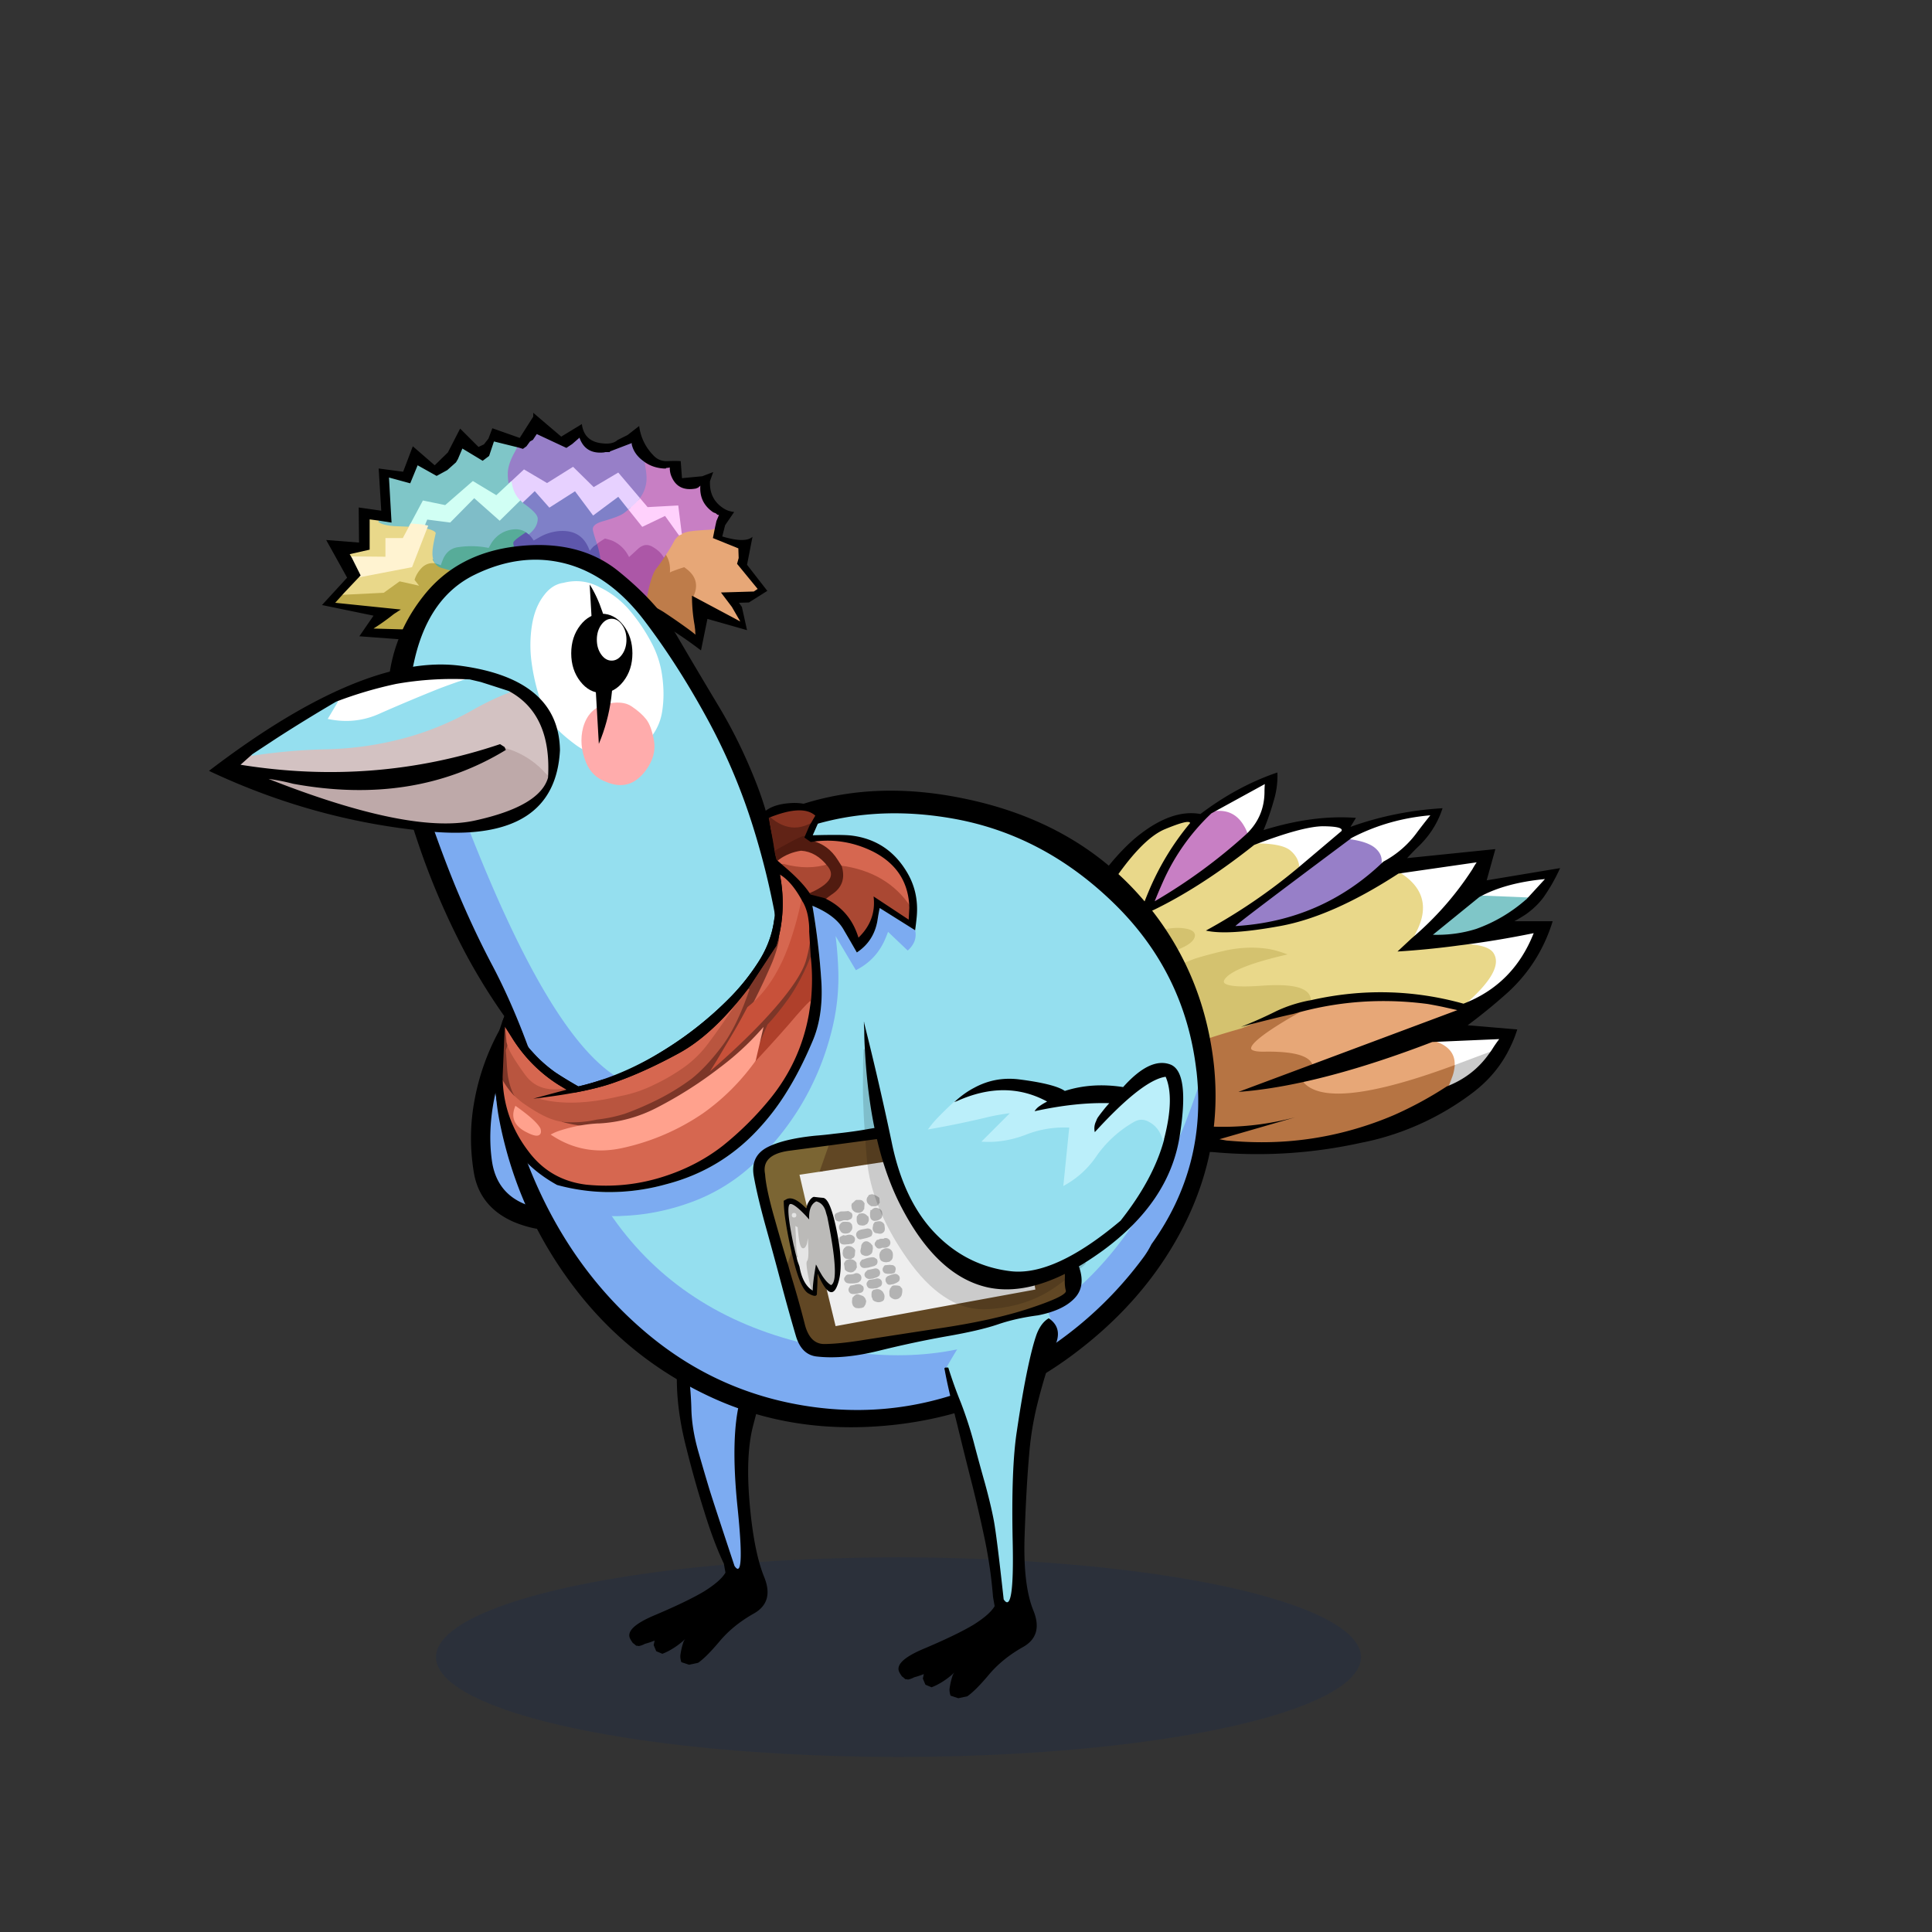
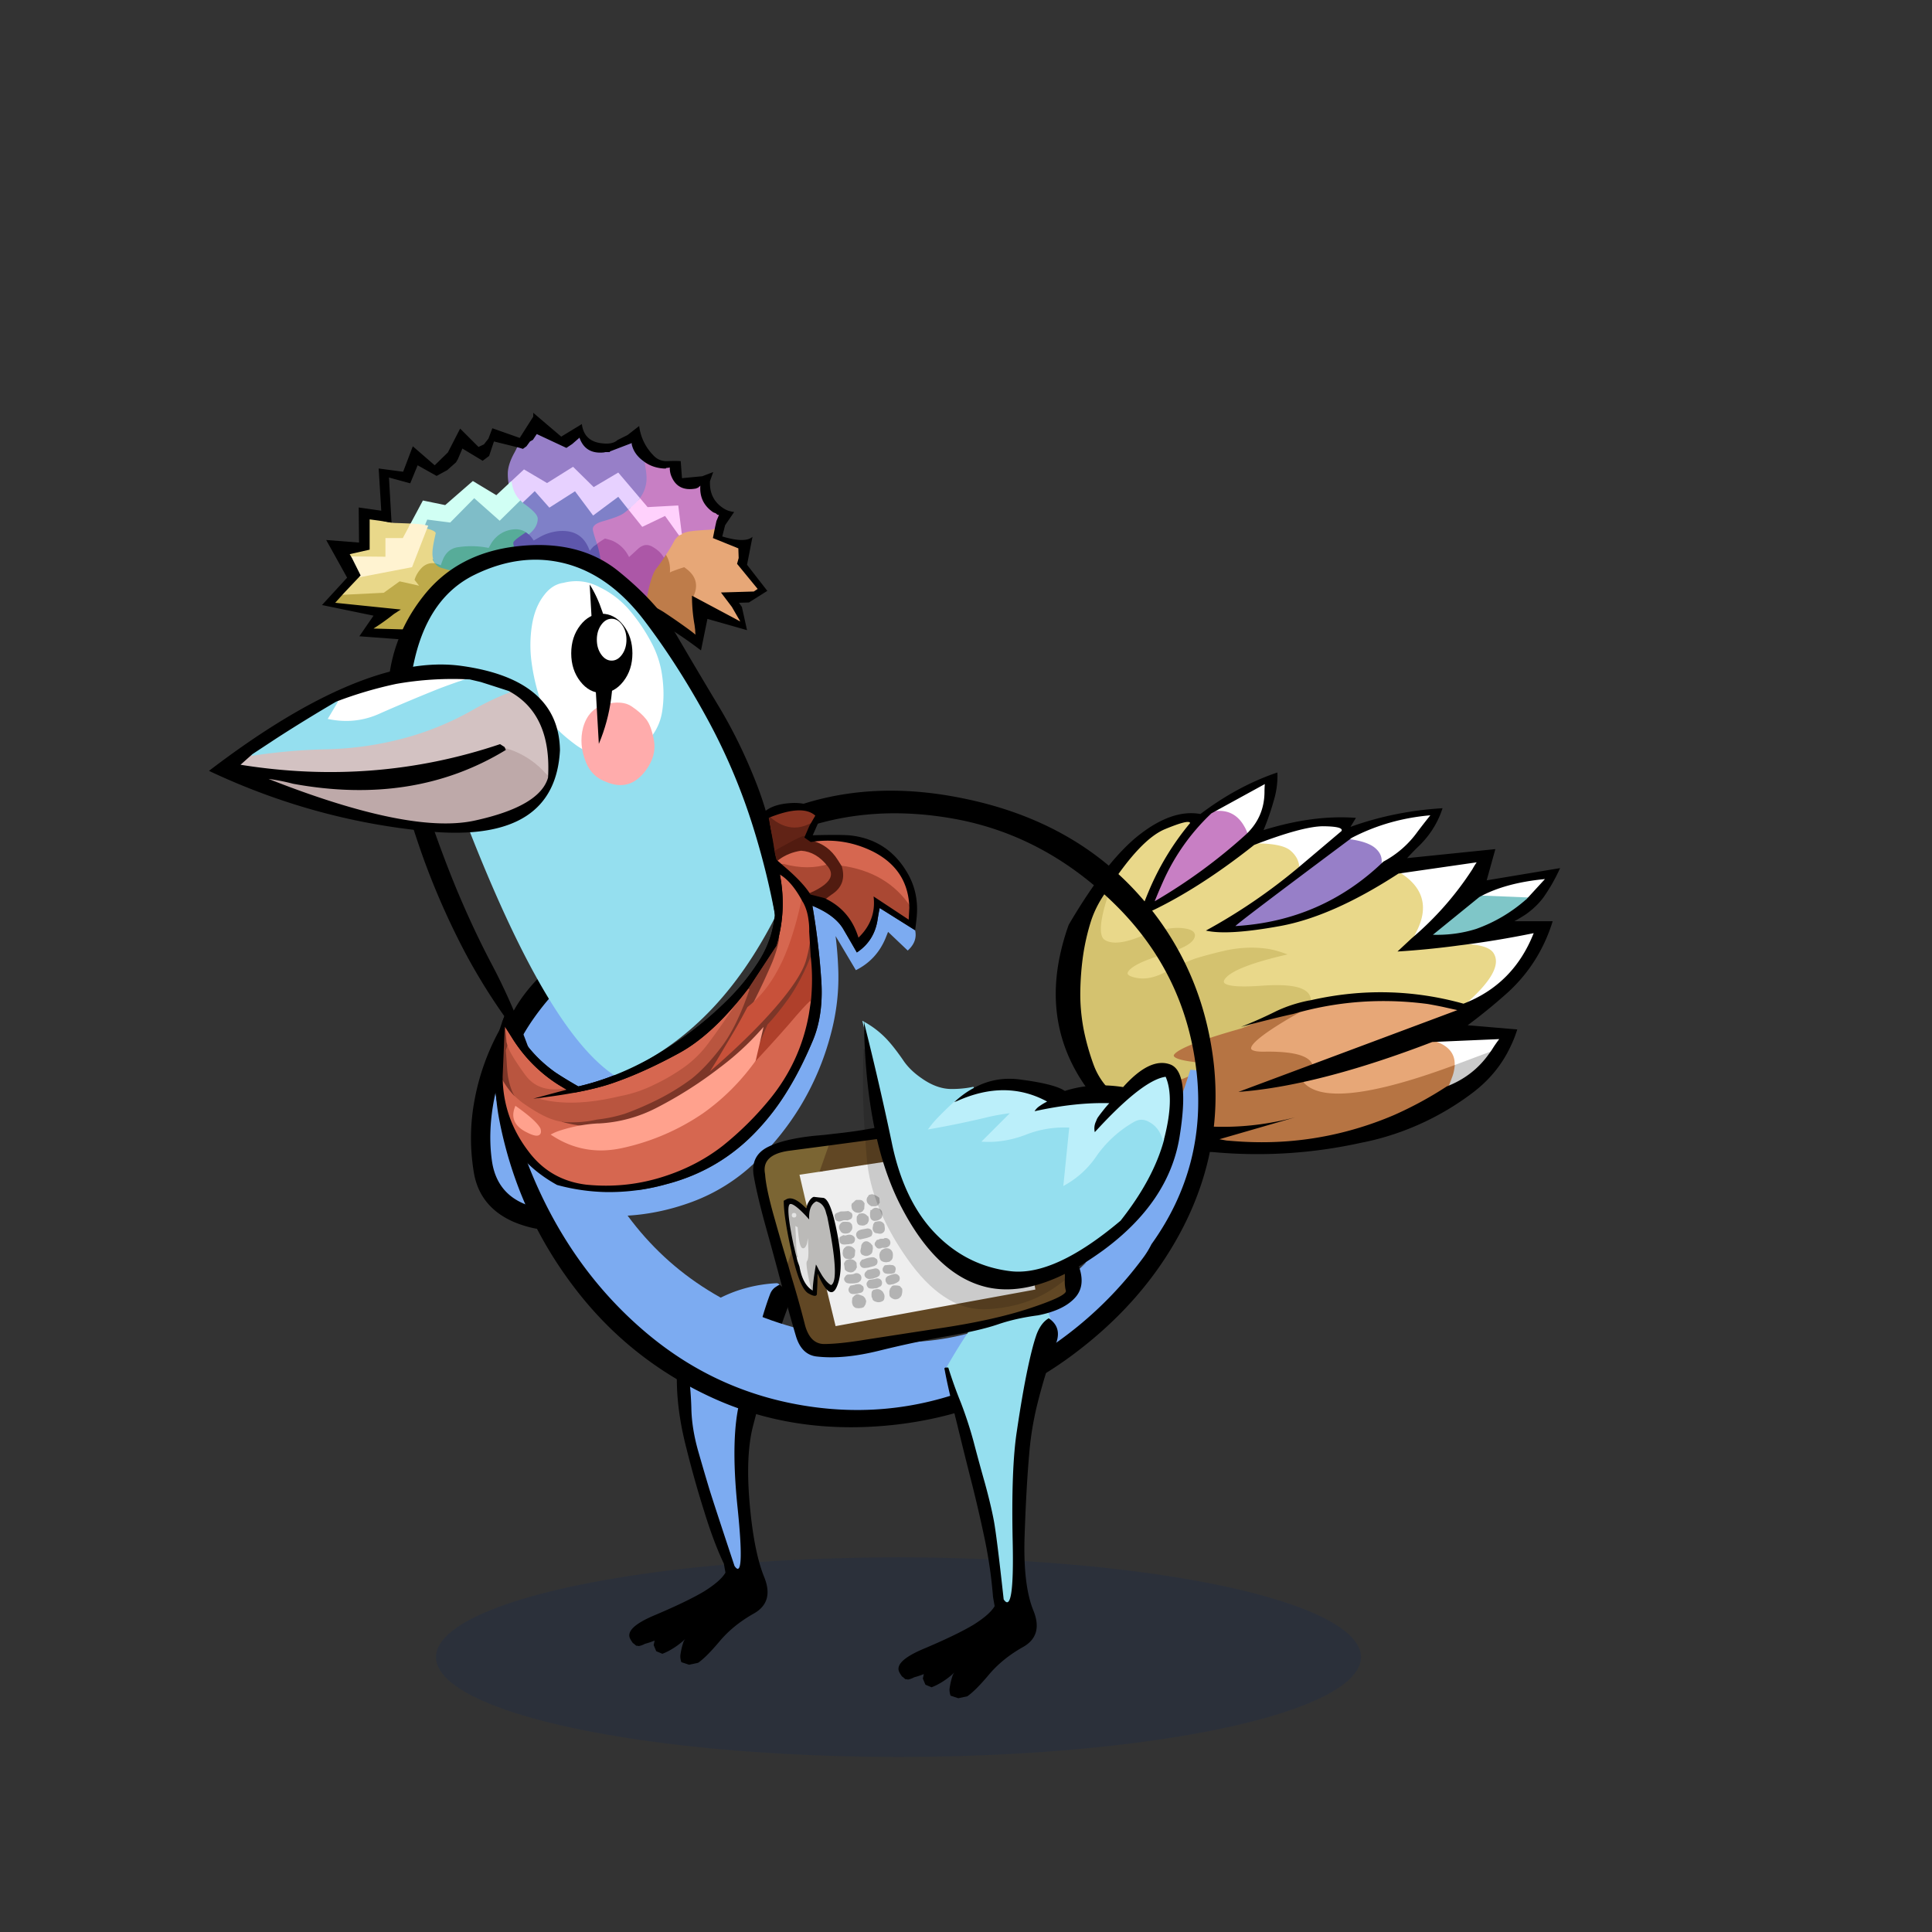
<svg xmlns="http://www.w3.org/2000/svg" x="0" y="0" version="1.1" viewBox="0 0 300 300" xml:space="preserve">
  <rect x="0" y="0" width="300" height="300" fill="#333333" stroke="none" />
  <style type="text/css">
.color__skin{fill:#95DFEF;}
.color__skinDark{fill:#7cabf1;}
.color__skinLight{fill:#bbeffa;}
.color__beak{fill:#efee95;}
</style>
  <ellipse cx="139.516" cy="257.319" rx="71.817" ry="15.5" opacity="0.15" fill="#002268" />
  <g id="Birb_Group">
    <g id="Left_Wing">
      <path d="m82.6 154.95-3.433 4.217-3.556 12.293-.333 11.207 3.661 5.056 8.839 1.778 7.722-2 3.45-2.6c6.768-21.177 1.318-31.16-16.35-29.951z" class="color__skinDark" />
      <path d="M82.4 154.85c-2.067 1.3-3.717 3.067-4.95 5.3a36.224 36.224 0 0 0-3.75 10.6c-.7 3.667-.75 7.383-.15 11.15.567 3.667 2.65 6.283 6.25 7.85 3.533 1.467 7.133 1.7 10.8.7 3.469-.898 6.252-2.748 8.35-5.55a17.42 17.42 0 0 1-1.65.9c-3.91 2.078-8.21 2.728-12.9 1.95-4.697-.737-7.364-3.204-8-7.4-.467-3.196-.317-6.613.45-10.25.801-3.645 2.367-7.962 4.7-12.95.418-.852.768-1.585 1.05-2.2l-.2-.1z" />
    </g>
    <g id="Leg2">
      <path d="M114.554 244.102c-.421 0-.714-.36-.922-.675-2.035-6.085-3.413-10.282-3.91-11.877a409.602 409.602 0 0 1-1.752-5.959c-.71-2.466-1.086-4.831-1.12-7.032-.065-2.129-.249-4.107-.543-5.876a47.647 47.647 0 0 0-1.334-5.383.498.498 0 0 1 .105-.48c4.169-4.68 9.383-7.227 15.494-7.567h.001c.248 0 .444.147.507.358a.5.5 0 0 1-.233.576 1.752 1.752 0 0 0-.782.901c-.688 1.802-1.354 4.001-1.979 6.532a863.927 863.927 0 0 1-2.603 9.613c-1.079 3.788-1.225 9.512-.436 17.015.773 7.623.474 9.125.034 9.612a.706.706 0 0 1-.527.242z" class="color__skinDark" />
      <path d="M106.8 212.6a47.974 47.974 0 0 0-1.35-5.45H105l-.15.1c0 .1.033.517.1 1.25s.117 2.717.15 5.95c.033 3.233.517 6.667 1.45 10.3.9 3.6 1.85 6.967 2.85 10.1.967 3.133 1.967 5.783 3 7.95l.25 1.4c-.5.867-1.6 1.833-3.3 2.9-1.733 1.033-4.25 2.25-7.55 3.65-3.3 1.367-4.6 2.633-3.9 3.8.067.133.15.267.25.4a.66.66 0 0 0 .3.3c.1.1.217.2.35.3.133 0 .267.017.4.05.333-.067.65-.183.95-.35.5-.133 1-.3 1.5-.5l-.15.7.4.95.95.4c.267-.1.533-.217.8-.35a11.692 11.692 0 0 0 2.75-1.95c-.1.133-.183.267-.25.4-.233.667-.4 1.367-.5 2.1-.033.333.017.7.15 1.1l1.2.4 1.4-.3c.833-.567 1.95-1.683 3.35-3.35 1.4-1.667 3.167-3.1 5.3-4.3s2.667-3.1 1.6-5.7c-1.067-2.633-1.817-6.45-2.25-11.45s-.25-9.017.55-12.05c.8-3.067 1.583-6.017 2.35-8.85.733-2.867 1.7-5.917 2.9-9.15.6-1.633.217-2.917-1.15-3.85-.167.067-.317.15-.45.25-.467.267-.8.65-1 1.15-.7 1.833-1.367 4.033-2 6.6a872.81 872.81 0 0 1-2.6 9.6c-1.1 3.867-1.25 9.6-.45 17.2.767 7.567.6 10.517-.5 8.85-2.1-6.333-3.383-10.25-3.85-11.75-.467-1.533-1.05-3.517-1.75-5.95s-1.067-4.733-1.1-6.9c-.067-2.166-.25-4.15-.55-5.95z" />
    </g>
    <g id="Body_Group">
      <g id="Tail">
        <g id="Tail_Inner">
          <path d="m191.646 144.02-.042-.163c-.06-.244-.084-.345 18.147-13.957l.084-.063.104.016c1.771.272 3.072.745 3.871 1.404.859.716 1.276 1.574 1.24 2.552l-.004.101-.072.07c-6.381 6.147-14.156 9.535-23.109 10.069l-.027.002-.192-.031z" fill="#977FC8" />
          <path d="M225.352 165.718c.235-1.813-.753-3.016-3.021-3.678l.06-.49 10.935-.474-.326.426c-.325.424-.641.872-.938 1.334-.204.337-.426.661-.661.967l-.044.057-6.057 2.271.052-.413zm1.734-10.057c3.84-3.345 5.336-5.813 4.448-7.335-.315-.572-1.424-1.252-4.937-1.276l-.028-.498a148.488 148.488 0 0 0 11.531-1.897l.451-.092-.169.429c-2.109 5.351-5.825 9.083-11.043 11.091l-.253-.422zm-8.116-10.057c.168-.406.354-.811.557-1.216 1.814-3.597.994-6.385-2.507-8.525l-.592-.362 13.408-1.931-.331.473c-.229.326-.442.671-.635 1.026a49.097 49.097 0 0 1-9.509 10.822l-.391-.287zm9.831-6.091.778-.432c2.664-1.479 6.128-2.431 10.298-2.83l.648-.062-3.176 3.458v.153l-.25.05-8.298-.337zM201.25 134.8c0-.897-.396-1.669-1.211-2.359-.783-.657-2.563-.991-5.289-.991l-.09-.483c5.004-1.923 8.634-2.904 10.788-2.917 2.416.023 2.913.323 3.081.612a.497.497 0 0 1-.012.51l-7.268 6.167v-.539zm13.3-1.009c.03-.826-.316-1.529-1.06-2.148-.728-.601-1.948-1.037-3.628-1.295l-.755-.116.678-.353c3.766-1.961 7.902-3.148 12.293-3.527l.581-.05-.364.456c-.665.831-1.313 1.663-1.945 2.495a15.796 15.796 0 0 1-5.432 4.769l-.384.207.016-.438zm-21.287-4.162a5.317 5.317 0 0 0-.477-1.05c-.82-1.46-1.947-2.167-3.451-2.167-.371 0-.769.044-1.184.132l-.172-.464 8.706-4.772-.036.461c-.033.427-.05.854-.05 1.28-.034 2.628-1.019 4.875-2.928 6.682l-.284.27-.124-.372z" fill="#FFFFFF" />
          <path d="M227.183 156.091a47.797 47.797 0 0 0-12.789-1.766c-3.531 0-7.128.406-10.693 1.208v.017l-.25.05h-.401l.001-.251a1.205 1.205 0 0 0-.365-.896c-.649-.653-2.147-.983-4.453-.983-.653 0-1.382.026-2.164.08a38.462 38.462 0 0 1-2.859.125c-2.108 0-3.244-.274-3.572-.864-.11-.197-.183-.53.102-.991.809-1.271 3.553-2.483 8.379-3.697a13.814 13.814 0 0 0-1.211-.275 16.999 16.999 0 0 0-2.579-.196c-1.3 0-2.637.149-3.973.444a69.437 69.437 0 0 0-4.531 1.195c-1.272.455-2.826 1.157-4.607 2.083-1.321.705-2.587 1.063-3.76 1.063-.43 0-.854-.048-1.262-.143-.928-.197-1.442-.505-1.569-.94-.104-.356.065-.754.501-1.182.876-.826 2.61-1.613 5.304-2.411 3.224-.94 4.229-1.707 4.505-2.185.117-.19.147-.337.095-.443-.061-.121-.343-.415-1.65-.533a6.88 6.88 0 0 0-.488-.017c-1.511 0-3.444.455-5.749 1.351-1.546.618-2.865.932-3.92.932-.778 0-1.437-.17-1.956-.505-1.271-.817-1.059-3.579.649-8.443v-.074l.027-.029c3.333-5.111 6.315-8.238 8.863-9.294 1.851-.767 3.038-1.139 3.631-1.139.454 0 .575.227.607.362l.029.122-.08.096a41.647 41.647 0 0 0-6.412 10.587 67.467 67.467 0 0 0-1.302 3.343c5.427-2.412 11.249-6.072 17.316-10.885l.068-.054h.087c2.888 0 4.723.362 5.611 1.108.922.781 1.389 1.703 1.389 2.741v.117l-.09.075a88.688 88.688 0 0 1-13.68 9.391c.62.091 1.343.137 2.156.137 2.16 0 5.043-.325 8.568-.966 5.377-.978 11.537-3.708 18.309-8.113l.133-.086.135.082c3.712 2.27 4.618 5.357 2.692 9.176-.197.394-.379.788-.543 1.183l-.021.05-1.728 1.61c2.924-.196 5.909-.499 8.883-.904 3.093.019 4.849.52 5.403 1.527 1.038 1.779-.45 4.383-4.555 7.958l-.102.089-.129-.037z" fill="#E9D88A" />
          <path d="M224.421 168.603c.197-.463.379-.925.544-1.387.21-.536.339-1.035.386-1.491l.017-.154 6.508-2.439-.471.664c-1.657 2.34-3.899 4.068-6.664 5.139l-.553.214.233-.546z" fill="#CACACA" />
          <path d="M207.794 170.312c-2.735 0-4.682-.656-5.784-1.949l-.06-.07v-.443l.197-.043c5.962-1.293 12.746-3.392 20.163-6.239l.079-.03.081.023c2.509.733 3.645 2.153 3.377 4.223l-.02.15-.143.052c-7.793 2.869-13.813 4.326-17.89 4.326.001 0 .001 0 0 0zm-4.473-4.862c-.332-.755-1.714-1.654-6.408-1.654l-.815.007c-1.422 0-2.154-.262-2.305-.824-.189-.708.428-2.001 6.932-5.745l.019.032-.014-.056a50.478 50.478 0 0 1 14.104-2.016c2.271 0 4.592.154 6.899.458a74.65 74.65 0 0 1 2.368.452c.737.168 1.486.335 2.252.501l.833.18-23.77 8.881-.095-.216z" fill="#E7A777" />
          <path d="M195.934 177.615a55.35 55.35 0 0 1-4.253-.166 111.2 111.2 0 0 1-1.252-.101l-1.124-.202-.024-.486 6.252-1.81c-1.88.248-3.756.373-5.613.373-4.353 0-8.74-.685-13.044-2.035a.608.608 0 0 0-.175-.038h-.104l-.354-.354.055-.239c1.315-1.869 2.832-3.437 4.507-4.659a23.652 23.652 0 0 0 5.885-2.358c-3.959-.33-4.697-.906-4.882-1.38-.076-.196-.092-.509.264-.882.963-1.009 4.418-2.339 10.563-4.067 3.522-.93 6.252-1.604 8.114-2.004l.026-.006h1.012l-.811.467c-6.323 3.64-6.791 4.837-6.699 5.183.028.106.244.453 1.822.453l.815-.007c4.042 0 6.287.639 6.865 1.953l.106.242-9.755 3.643c2.506-.268 5.194-.712 8.017-1.328l.304-.066v.367c1.015 1.132 2.813 1.705 5.344 1.705 4.019 0 9.98-1.445 17.72-4.296l.376-.139-.041.398a6.187 6.187 0 0 1-.416 1.616c-.166.464-.352.936-.553 1.406l-.029.07-.063.042a58.444 58.444 0 0 1-8.236 4.469 53.588 53.588 0 0 1-8.291 2.765 52.13 52.13 0 0 1-12.328 1.471z" fill="#B67443" />
          <path d="M174.6 171.45a66.495 66.495 0 0 1-1.556-1.205 11.096 11.096 0 0 1-3.479-4.858 37.718 37.718 0 0 1-1.561-5.589 29.735 29.735 0 0 1-.505-5.853c.031-1.961.184-3.89.453-5.731a34.397 34.397 0 0 1 1.259-5.39c.601-1.774 1.522-3.464 2.741-5.027l.447-.573v.77l-.014.09c-1.991 5.666-1.562 7.4-.852 7.856.438.282 1.005.425 1.686.425.991 0 2.248-.302 3.736-.896 2.364-.92 4.36-1.386 5.933-1.386.182 0 .357.006.528.018 1.183.107 1.835.363 2.058.807.136.271.098.582-.112.924-.471.815-2.04 1.605-4.793 2.409-2.58.764-4.296 1.535-5.099 2.291-.282.277-.414.521-.367.682.031.108.211.383 1.197.593.376.087.762.13 1.153.13 1.09 0 2.276-.338 3.526-1.006 1.804-.938 3.379-1.649 4.685-2.115a69.217 69.217 0 0 1 4.578-1.208 18.988 18.988 0 0 1 4.082-.457c.892 0 1.787.068 2.662.203.741.134 1.46.323 2.144.561l.806.281-.829.199c-5.166 1.237-8.177 2.479-8.947 3.691-.188.305-.113.438-.089.482.126.227.702.607 3.136.607.796 0 1.745-.042 2.823-.123a32.202 32.202 0 0 1 2.2-.082c2.478 0 4.05.369 4.808 1.131.342.344.514.765.511 1.251l-.001.205-.201.039a21.556 21.556 0 0 0-5.041 1.632 67.556 67.556 0 0 1-5.515 2.456c-5.996 1.688-9.475 3.011-10.361 3.94-.14.146-.193.266-.158.354.092.237.787.82 5.244 1.123l.782.053-.668.409a23.375 23.375 0 0 1-6.621 2.78l-6.285 3.2-.124-.093z" fill="#D4C26F" />
          <path d="m222.493 145.4-.674-.02 7.797-6.334 8.065.329-.467.412a24.212 24.212 0 0 1-7.931 4.698 20.57 20.57 0 0 1-6.148.924c.001 0-.427-.003-.642-.009z" fill="#7FC6C8" />
          <path d="M179.067 139.857c.402-1.003.819-1.99 1.254-2.96a33.44 33.44 0 0 1 7.606-10.779l.051-.049.069-.015a6.244 6.244 0 0 1 1.287-.143c1.677 0 2.983.813 3.883 2.416.203.338.38.725.52 1.143l.052.154-.121.11a85 85 0 0 1-14.242 10.431l-.629.368.27-.676z" fill="#C87FC4" />
          <path d="M218.5 133.25c.633-.7 1.283-1.367 1.95-2 1.667-1.667 2.85-3.583 3.55-5.75-5 .3-9.767 1.267-14.3 2.9l.85-1.4c-4.415-.336-9.199.298-14.35 1.9a38.868 38.868 0 0 0 1.55-4.45c.467-1.5.667-3 .6-4.5-4.138 1.403-8.121 3.553-11.95 6.45-2.873-.528-6.023.539-9.45 3.2-3.422 2.661-7.089 7.327-11 14a36.142 36.142 0 0 0-1.6 6c-1.2 7.033.217 13.417 4.25 19.15a20.652 20.652 0 0 0 4.35 4.5c4.567 3.533 9.717 5.417 15.45 5.65 7.736.703 15.386.22 22.95-1.45a40.77 40.77 0 0 0 2.05-.45 42.184 42.184 0 0 0 15.25-7.3c2.649-2 4.632-4.433 5.95-7.3.394-.816.728-1.666 1-2.55l-7.7-.65a86.231 86.231 0 0 0 6.35-5.2c3.233-3 5.517-6.65 6.85-10.95h-5.95c.6-.333 1.183-.683 1.75-1.05 1.133-.8 2.067-1.7 2.8-2.7 1-1.433 1.85-2.933 2.55-4.5l-11.4 1.9 1.35-4.85-13.7 1.4m-22.1-11.5c-.033.433-.05.867-.05 1.3-.033 2.567-.983 4.733-2.85 6.5a84.5 84.5 0 0 1-14.2 10.4c.4-1 .817-1.983 1.25-2.95a33.041 33.041 0 0 1 7.55-10.7l8.3-4.55m40.7 17.8v.05h-.05c-2.345 2.071-4.961 3.621-7.85 4.65-2.133.667-4.367.967-6.7.9l7.2-5.85c2.647-1.469 6.047-2.402 10.2-2.8l-2.8 3.05m-31.65-11.25c2.168.021 3.118.271 2.85.75l-6.8 5.75a88.02 88.02 0 0 1-14.25 9.7c2.233.522 6.066.288 11.5-.7s11.567-3.705 18.4-8.15l12.15-1.75c-.233.333-.45.683-.65 1.05a48.524 48.524 0 0 1-9.45 10.75l-2.2 2.05a129.99 129.99 0 0 0 9.6-.95c3.79-.467 7.64-1.1 11.55-1.9-2.092 5.309-5.726 8.959-10.9 10.95-7.8-2.167-15.683-2.35-23.65-.55a.317.317 0 0 1-.15 0v.05h-.15c-1.803.35-3.503.9-5.1 1.65-1.8.9-3.633 1.717-5.5 2.45 3.522-.929 6.222-1.595 8.1-2 6.784-1.975 13.751-2.491 20.9-1.55.767.133 1.55.283 2.35.45.733.167 1.483.333 2.25.5l-22.75 8.5-11.25 4.2c3.043-.224 6.343-.724 9.9-1.5 6.001-1.301 12.734-3.384 20.2-6.25l10.4-.45c-.333.433-.65.883-.95 1.35-.204.335-.42.652-.65.95-1.636 2.31-3.819 3.994-6.55 5.05a57.783 57.783 0 0 1-8.2 4.45 52.95 52.95 0 0 1-8.25 2.75c-5.347 1.305-10.847 1.738-16.5 1.3-.433-.033-.85-.067-1.25-.1l-1.1-.2 11.75-3.4c-8.133 2.133-16.183 1.95-24.15-.55a.831.831 0 0 0-.25-.05l-.2-.2c1.307-1.855 2.79-3.389 4.45-4.6l-6.2 3.15a63.4 63.4 0 0 1-1.55-1.2 10.797 10.797 0 0 1-3.4-4.75 37.185 37.185 0 0 1-1.55-5.55c-.367-2-.533-3.933-.5-5.8.032-1.963.182-3.863.45-5.7a34.173 34.173 0 0 1 1.25-5.35c.593-1.752 1.493-3.402 2.7-4.95 3.321-5.091 6.238-8.158 8.75-9.2 2.504-1.037 3.804-1.354 3.9-.95a41.67 41.67 0 0 0-6.45 10.65 68.248 68.248 0 0 0-1.5 3.9c5.622-2.426 11.589-6.143 17.9-11.15 4.999-1.921 8.565-2.887 10.7-2.9m16.65-1.7a124.99 124.99 0 0 0-1.95 2.5c-1.4 1.967-3.183 3.533-5.35 4.7-6.367 6.133-14.017 9.467-22.95 10-.162-.027 5.855-4.594 18.05-13.7 3.756-1.955 7.822-3.122 12.2-3.5z" />
        </g>
      </g>
      <g id="Body">
        <path d="M133.105 219.945c-2.236 0-4.519-.152-6.787-.453-9.945-1.319-18.882-5.264-26.563-11.726-7.652-6.438-13.649-14.672-17.826-24.474-4.247-9.966-4.68-17.891-1.288-23.556.939-1.577 2.096-3.201 3.438-4.823l1.508-1.825.256 2.354c3.303 30.361 18.264 47.932 44.467 52.222 3.14.519 6.203.781 9.104.781h.004c21.288-.002 36.572-14.248 45.427-42.345l1.948.19c1.112 10.018-1.288 19.246-7.136 27.429-.417.824-.909 1.61-1.462 2.337-5.898 7.92-13.592 14.212-22.86 18.694-7.181 3.448-14.659 5.195-22.23 5.195.001 0 .001 0 0 0z" class="color__skinDark" />
-         <path d="M139.419 210.445c-3.012 0-6.186-.271-9.432-.808-27.198-4.453-42.719-22.614-46.131-53.979l-.046-.422.271-.326c3.374-4.056 8.093-8.318 14.027-12.667 7.625-5.652 15.569-10.217 23.606-13.566 5.396-2.249 11.183-3.389 17.2-3.389 3.061 0 6.245.295 9.463.877 9.491 1.729 18.044 6.278 25.422 13.52 7.366 7.23 11.721 16.06 12.943 26.245.013.108.082.543.082.543l-.071.228c-9.147 29.025-25.074 43.744-47.334 43.744-.001 0 .001 0 0 0z" class="color__skin" />
        <path d="M188.05 162.2c-1.567-9.1-5.467-17.033-11.7-23.8-6.833-7.4-15.8-12.217-26.9-14.45-11.1-2.267-21.183-1.25-30.25 3.05-2.7 2.033-6.117 4.333-10.25 6.9a271.82 271.82 0 0 0-21.85 14.95c-8.4 6.267-11.583 14.65-9.55 25.15 1.867 9.567 5.75 18.217 11.65 25.95 5.633 7.4 12.7 13.067 21.2 17s17.817 5.383 27.95 4.35c10.1-1.033 19.2-4.45 27.3-10.25 8.067-5.8 14.133-12.717 18.2-20.75 4.005-7.95 5.555-16.25 4.65-24.9a49.781 49.781 0 0 0-.45-3.2m-2.3 3.85c.015.126.032.243.05.35 1.093 9.836-1.24 18.77-7 26.8-.4.8-.867 1.55-1.4 2.25-5.833 7.833-13.333 13.967-22.5 18.4-9.167 4.4-18.65 5.95-28.45 4.65-9.8-1.3-18.483-5.133-26.05-11.5s-13.417-14.4-17.55-24.1c-4.133-9.7-4.583-17.25-1.35-22.65.918-1.542 2.034-3.109 3.35-4.7 3.337-4.012 7.954-8.179 13.85-12.5 7.6-5.633 15.4-10.117 23.4-13.45 8-3.333 16.7-4.15 26.1-2.45 9.333 1.7 17.633 6.117 24.9 13.25 7.233 7.1 11.45 15.65 12.65 25.65z" />
      </g>
      <g id="Neck">
        <path d="M133.05 147.9c1.767-1.167 2.833-2.817 3.2-4.95.1-.667.217-1.317.35-1.95l5.5 3.45c.263 1.179-.121 2.229-1.15 3.15l-3.05-2.9-.4 1c-.933 2.233-2.467 3.883-4.6 4.95l-3.15-5.3c.2 1.6.333 3.217.4 4.85.167 3.533-.233 7.067-1.2 10.6a42.279 42.279 0 0 1-4.65 10.95 42.545 42.545 0 0 1-7.05 8.75 28.395 28.395 0 0 1-9.85 6.15c-3.533 1.3-7.1 2.017-10.7 2.15-4.4.333-7.8-1.267-10.2-4.8a31.198 31.198 0 0 0 7.45 1.1 32.668 32.668 0 0 0 9.45-1.2c5.567-1.433 10.3-4.233 14.2-8.4a36.925 36.925 0 0 0 4.65-6.1c1.36-2.188 2.643-4.705 3.85-7.55 1.243-2.812 1.71-6.162 1.4-10.05a109.891 109.891 0 0 0-1.35-11.15c2.433 1 4.067 2.267 4.9 3.8a310.856 310.856 0 0 1 2 3.45zM89 169.052l3.444-.496 3.348-1.449s-2.447-.568-6.626-1.606c-4.368-1.086-7.316-2.5-7.316-2.5l7.15 6.051z" class="color__skinDark" />
        <path d="M94.094 184.359a30.96 30.96 0 0 1-3.12-.16c-3.825-.475-6.911-2.274-9.176-5.351-2.619-3.458-3.965-7.378-3.999-11.646l.472-.117a11.68 11.68 0 0 0 1.958 2.741c.242.205.492.423.735.637l.492.393c.041.028.085.059.123.081 1.268.886 2.381 1.551 3.325 1.987.811.389 1.629.65 2.435.779a19.68 19.68 0 0 0 5.411.747l.016.499a22.763 22.763 0 0 0-5.836 1.137 8.123 8.123 0 0 0-.4.148c2.111 1.264 4.388 1.904 6.777 1.904 1 0 2.041-.112 3.092-.334a35.165 35.165 0 0 0 12.51-5.361 34.508 34.508 0 0 0 7.988-7.939c2.774-2.991 4.925-5.394 6.411-7.165 2.143-2.465 2.412-2.465 2.591-2.465h.14l.124.146.048.078-.014.09a7.305 7.305 0 0 0-.048.387c-.103.681-.202 1.33-.303 1.965-.871 4.891-2.907 9.337-6.052 13.218a49.643 49.643 0 0 1-7.388 7.339c-2.613 2.043-5.633 3.638-8.978 4.741a29.46 29.46 0 0 1-9.334 1.521zm-13.808-11.854c-.291 1.151.213 2.062 1.533 2.775.88.469 1.308.567 1.511.567.074 0 .128-.014.146-.037.007-.009.063-.094-.018-.396-.342-.643-1.414-1.636-3.172-2.909zm8.35-.789c-2.168 0-4.159-.296-5.915-.879l.05-.485c5.548-.628 9.852-1.498 12.792-2.586 2.99-1.058 6.258-2.549 9.717-4.436 3.47-1.877 7.06-5.219 10.671-9.933l.406.291c-2.758 4.138-4.729 6.985-5.859 8.464a17.436 17.436 0 0 1-3.953 3.951 31.009 31.009 0 0 1-4.84 2.823 20.65 20.65 0 0 1-5.311 1.77c-2.804.676-5.419 1.02-7.758 1.02.001 0 .001 0 0 0zm-2.528-2.063c-2.096 0-3.764-.826-4.959-2.456-1.497-2.044-2.45-3.612-2.833-4.661a4.372 4.372 0 0 0-.152-.607 28.494 28.494 0 0 1-.063-1.776.659.659 0 0 0 .003-.212c.021-.231.038-.392.047-.555l.043-.76.416.638c.435.668.869 1.354 1.303 2.055 2.098 3.245 4.86 5.824 8.208 7.663l.599.328-.669.136a9.941 9.941 0 0 1-1.943.207zm29.921-13.219a99.71 99.71 0 0 0 3.391-7.132c.35-.824.649-1.673.889-2.521 1.081-3.533 1.264-7.21.545-10.935l-.105-.545.478.283c1.3.77 2.526 2.232 3.644 4.348l.043.082-.02.089c-.969 4.38-2.154 7.9-3.523 10.465-1.347 2.602-3.019 4.682-4.968 6.18l-.374-.314zm24.963-15.346c-2.318-3.498-5.859-5.58-10.524-6.189l-.12-.016-.063-.104a22.044 22.044 0 0 0-.593-.94c-.931-1.508-2.225-2.463-3.85-2.846l.019-.49a16.76 16.76 0 0 1 2.634-.213c2.435 0 4.828.567 7.114 1.686 3.774 1.903 5.738 4.92 5.841 8.969l.022.869-.48-.726zm-15.657-5.919c-1.2 0-2.462-.178-3.75-.527h-.098l-.056-.058c-.316-.29-.662-.586-1.038-.89l-.239-.191.536-.445c1.045-.766 2.277-1.252 3.673-1.455 1.792.103 3.317.993 4.584 2.646l.217.283-.34.107c-1.111.351-2.286.53-3.489.53z" fill="#D66750" />
        <path d="M92.75 174.95c-1.899 0-3.756-.256-5.519-.76l.092-.489a16.82 16.82 0 0 0 5.272-.346 22.31 22.31 0 0 0 4.28-.894 47.312 47.312 0 0 0 5.262-2.284 34.814 34.814 0 0 0 4.964-3.078c1.432-1.139 2.948-2.755 4.5-4.801 1.557-2.017 3.007-4.986 4.313-8.829l4.428-6.758.631-1.445c.111 1.025-.734 3.387-1.092 4.231a100.518 100.518 0 0 1-3.409 7.168 92.013 92.013 0 0 1-1.955 3.559c-.678 1.139-1.364 2.293-2.058 3.464 7.225-6.375 11.344-11.352 12.25-14.802.431-1.529.664-2.955.692-4.242l.499-.01.254 4.052-.018.048c-.965 2.699-2.069 4.924-3.283 6.611-1.205 1.674-2.307 3.029-3.273 4.028l-2.249 5.374-.474-.154.786-3.38a43.182 43.182 0 0 1-5.543 4.937 63.786 63.786 0 0 1-9.835 6.272 22.376 22.376 0 0 1-9.301 2.527h-.006l-.208.001zm-12.88-4.776a12.211 12.211 0 0 1-2.042-2.858l-.03-.06.303-7.116.357-.869c.004.581.164 2.022.192 2.566.06.152.113.365.147.574.201 2.291.418 3.979.648 5.037.22 1.044.497 1.86.822 2.429l-.397.297z" fill="#7C3628" />
        <path d="M88.882 174.273c-.531 0-1.071-.025-1.605-.074a9.44 9.44 0 0 1-2.585-.823c-.967-.446-2.107-1.127-3.385-2.021a2.434 2.434 0 0 1-.153-.103l-.509-.406a83.217 83.217 0 0 0-.758-.657c-.406-.679-.701-1.544-.932-2.638-.234-1.077-.212-2.153-.413-4.447l.242-.74c.367 1.005 1.298 2.532 2.767 4.538 1.111 1.515 2.602 2.251 4.556 2.251.574 0 1.194-.067 1.842-.198l.115.486-4.351 1.171c1.495.401 3.146.604 4.922.604 2.299 0 4.875-.339 7.655-1.009a20.213 20.213 0 0 0 5.199-1.731 30.55 30.55 0 0 0 4.765-2.778 16.946 16.946 0 0 0 3.842-3.844c1.128-1.475 3.093-4.313 5.845-8.442l.445.219c-1.324 3.896-2.8 6.914-4.389 8.973-1.576 2.078-3.122 3.725-4.592 4.893a35.205 35.205 0 0 1-5.042 3.128 47.795 47.795 0 0 1-5.328 2.313 22.726 22.726 0 0 1-4.358.912 17.258 17.258 0 0 1-3.795.423z" fill="#B9553F" />
        <path d="m116.87 164.553 2.3-5.45c1.001-1.058 2.087-2.395 3.277-4.049 1.186-1.649 2.695-4.442 3.644-7.096l.057.665c.237 2.08.255 4.284.051 6.551l-.067.753-.308-.503c-.18.134-.716.607-2.136 2.241-1.489 1.774-3.645 4.184-6.405 7.156l-.413-.268z" fill="#AF402B" />
        <path d="M93.307 178.639c-2.636 0-5.139-.75-7.442-2.229l-.369-.236.392-.197c.272-.137.569-.259.883-.364a23.213 23.213 0 0 1 5.963-1.161l.216-.001a21.88 21.88 0 0 0 9.084-2.472 63.319 63.319 0 0 0 9.763-6.226 42.613 42.613 0 0 0 6.117-5.571l.648-.718-1.219 5.243c-2.313 3.23-5.042 5.941-8.149 8.147a35.635 35.635 0 0 1-12.692 5.439c-1.085.229-2.16.346-3.195.346zm-9.976-2.291c-.384 0-.956-.205-1.748-.627-1.672-.905-2.233-2.151-1.667-3.707l.112-.309.268.19c2.018 1.438 3.204 2.529 3.627 3.338.118.422.096.693-.049.882-.082.107-.243.233-.543.233z" fill="#FFA18D" />
        <path d="M111.235 164.773c.967-1.635 1.917-3.234 2.85-4.802a91.35 91.35 0 0 0 1.943-3.537l.025-.05.044-.033c1.891-1.453 3.516-3.478 4.83-6.017 1.35-2.526 2.519-6.004 3.478-10.339l.112-.505.326.4c.052.064.094.127.128.193.431.819.709 1.758.826 2.787.087.56.121 1.164.103 1.786-.029 1.326-.269 2.794-.71 4.359-.979 3.729-6.91 10.411-14.94 17.346l.985-1.588z" fill="#C8513A" />
        <path d="M133.061 145.672c-.841-2.781-2.578-4.799-5.165-5.995l-.367-.169.315-.253c.337-.27.676-.523 1.013-.76 1.417-.913 1.873-2.146 1.403-3.775l-.105-.366.378.049c4.815.629 8.475 2.785 10.876 6.41l.046.068-.129 2.368-5.379-3.554c.142 2.32-.688 4.364-2.473 6.084l-.295.284-.118-.391zm-7.424-6.642c-.756-1.236-2.168-2.729-4.198-4.438l-.524-.441h.718l.082.009c1.246.338 2.464.51 3.62.51 1.152 0 2.276-.171 3.34-.507l.165-.053.107.137c.512.654.688 1.311.527 1.951-.266 1.053-1.419 2.012-3.524 2.933l-.2.087-.113-.188z" fill="#AA4833" />
        <path d="M123.379 129.002c-1.422-.001-2.833-.611-4.194-1.814l-.302-.268.373-.151c1.933-.787 3.566-1.186 4.855-1.186 1.116 0 2.009.297 2.657.882l.149.136-1.04 1.793-.07.033c-.811.381-1.628.575-2.428.575z" fill="#883321" />
        <path d="m118.988 126.346.528.467c1.267 1.121 2.567 1.689 3.863 1.689.726 0 1.471-.178 2.215-.528l.599-.281-1.132 2.615-.172-.008c-.128.009-.839.252-4.516 2.318l-.311.175-1.074-6.447z" fill="#612316" />
        <path d="m125.083 138.963.666-.292c1.928-.843 3.019-1.716 3.24-2.596.124-.49-.019-.987-.437-1.521-1.177-1.534-2.578-2.36-4.168-2.455-1.264.188-2.42.645-3.387 1.353l-.591.486-.521-1.62.242-.136c4.24-2.383 4.595-2.383 4.765-2.383h.079l.071.045 1.001.7c1.673.376 3.071 1.406 4.069 3.024.196.295.398.615.602.952.558 1.903.018 3.359-1.579 4.389-.321.226-.65.472-.979.735l-.098.078-2.975-.759z" fill="#511B10" />
        <path d="M78.8 156.75a21.337 21.337 0 0 0-2.1 8.8c-.067 3.868.616 7.384 2.05 10.55 1.435 3.196 4.018 5.83 7.75 7.9a31.198 31.198 0 0 0 7.45 1.1 32.668 32.668 0 0 0 9.45-1.2c5.567-1.433 10.3-4.233 14.2-8.4a36.925 36.925 0 0 0 4.65-6.1c1.36-2.188 2.643-4.705 3.85-7.55 1.243-2.812 1.71-6.162 1.4-10.05a109.891 109.891 0 0 0-1.35-11.15c2.433 1 4.067 2.267 4.9 3.8a310.856 310.856 0 0 1 2 3.45c1.767-1.167 2.833-2.817 3.2-4.95.1-.667.217-1.317.35-1.95l5.5 3.45c.1-.7.183-1.4.25-2.1.233-2.6-.3-4.95-1.6-7.05-1.967-3.233-4.8-5.083-8.5-5.55-.9-.12-2.916-.137-6.05-.05l1.5-3.4c-1.227-1.188-2.86-1.722-4.9-1.6-2.034.123-3.501.673-4.4 1.65l1 6.75c.433 2 .733 4.067.9 6.2.3 3.7-.583 7.117-2.65 10.25a34.175 34.175 0 0 1-4 5.05 54.915 54.915 0 0 1-12.2 9.45c-3.867 2.2-7.75 3.75-11.65 4.65-1.4-.8-2.6-1.533-3.6-2.2-3.5-2.5-5.967-5.75-7.4-9.75m46.1-26.7 1 .7c3.333-.533 6.533-.05 9.6 1.45 3.7 1.867 5.6 4.783 5.7 8.75l-.1 1.85-5.45-3.6c.3 2.467-.483 4.6-2.35 6.4-.867-2.867-2.633-4.917-5.3-6.15l-2.15-.55c-.774-1.266-2.191-2.766-4.25-4.5-.32-.293-.67-.593-1.05-.9l-.3-1.1-.9-5.4c3.511-1.429 5.928-1.546 7.25-.35l-.9 1.55-.8 1.85M78.4 159.4c.433.667.867 1.35 1.3 2.05 2.133 3.3 4.9 5.883 8.3 7.75l-5.2 1.4c5.593-.633 9.876-1.5 12.85-2.6 3.013-1.066 6.263-2.549 9.75-4.45 3.516-1.902 7.1-5.235 10.75-10l4.4-6.7c1.096-3.585 1.279-7.269.55-11.05 1.266.75 2.449 2.167 3.55 4.25.04.05.074.1.1.15.419.797.685 1.697.8 2.7.086.559.119 1.142.1 1.75l.25 4c.237 2.073.254 4.24.05 6.5a8.911 8.911 0 0 0-.05.4c-.1.667-.2 1.317-.3 1.95-.867 4.867-2.867 9.233-6 13.1a49.031 49.031 0 0 1-7.35 7.3c-2.6 2.033-5.567 3.6-8.9 4.7-4 1.333-8.117 1.783-12.35 1.35-3.767-.467-6.767-2.217-9-5.25-2.6-3.433-3.917-7.267-3.95-11.5l.3-7.05a.75.75 0 0 0 0-.25c.023-.163.04-.329.05-.5z" />
      </g>
      <g id="Head_Group">
        <g id="Head_Group_Inner">
          <g class="Crown">
            <path d="m57.175 97.827.691-.438a34.632 34.632 0 0 0 2.879-2.036c.205-.17.435-.33.68-.47l.082-.059-9.972-1.026 1.749-1.943 6.13-.302 2.531-1.822 1.884.423.028-.115c.21-.84.669-1.62 1.366-2.316.591-.52 1.237-.778 1.932-.778.193 0 .391.02.593.06l.106.021.057.091c.188.299.452.493.806.592 2.537.734 4.35 1.361 5.392 1.865.34.16.597.556.782 1.207l.061.216-.208.084c-.995.401-2.026.773-3.067 1.106-.356.041-.65.118-.925.24-.315.106-.607.22-.9.35l-6.467 5.224-6.21-.174z" fill="#BEAA4A" />
            <path d="m55.874 89.12 7.743-1.489 2.376-6.118.207.042c1.313.268 1.95.691 1.95 1.295l-.256 1.203c-.162.81-.244 1.433-.244 1.847 0 .523.089.934.264 1.22l.297.486-.559-.11a2.586 2.586 0 0 0-.497-.05c-.578 0-1.099.21-1.59.643-.587.589-.991 1.25-1.191 1.957l.702.902-3.021-.678-2.469 1.777-6.795.334 3.083-3.261zm-1.369-2.222-.593-1.018 3.238-.73v-4.786l1.848.247.052.039c.373.278 1.104.463 2.171.551 1.069.036 1.969.069 2.689.099l.397.017-1.457 2.733h-2.5v2.903l-5.845-.055z" fill="#E9D88A" />
-             <path d="M63.89 81.8c-.719-.03-1.619-.063-2.698-.1-1.191-.098-1.986-.31-2.441-.65l.188-.447 1.594.251-.402-7.037 3.422.933 1.173-2.856 3.075 1.72 1.529-.834 1.303-1.167.252-.442.796-1.884 3.253 1.961.803-.602.798-2.395 4.361 1.076-.117.273c-.14.321-.31.662-.511 1.022-.608 1.121-.918 2.107-.918 2.928 0 .577.049 1.116.145 1.602l.027.136-2.39 2.224-3.655-2.204-4.206 3.662-3.339-.688-1.886 3.523-.156-.005z" fill="#7FC6C8" />
            <path d="m107.124 92.609.1-.214c.652-1.397.412-2.543-.734-3.503-.12-.096-.232-.184-.337-.264-.585.188-1.155.389-1.711.605-.195.114-.407.245-.602.375l-.489.327.104-.579c.215-1.19.027-2.221-.559-3.063l-.099-.142.099-.143a22.243 22.243 0 0 0 1.434-2.374c.279-.414.608-.747.991-1.014l.238-.162.017.022c.46-.235.996-.396 1.592-.479.7-.1 1.785-.185 3.223-.252.181-.033.378-.094.555-.177l.449-.211-.406 2.033 3.909 1.583.056 1.663-.226.849 3.293 4.015-.889.593-4.688.138 1.408 1.863 1.755 3.033-8.483-4.522z" fill="#E7A777" />
            <path d="M107.842 98.743a24.919 24.919 0 0 0-1.089-.841 96.818 96.818 0 0 0-3.891-2.693 27.348 27.348 0 0 0-2.915-1.531l-.185-.083.043-.198a60.3 60.3 0 0 0 .299-1.444c.447-2.063.905-3.357 1.403-3.961.497-.633.963-1.299 1.38-1.973l.2-.323.217.313c.573.822.812 1.795.714 2.896l.207-.121a28.69 28.69 0 0 1 1.899-.671l.123-.039.103.077c.135.101.287.22.456.354 1.315 1.102 1.615 2.463.894 4.05.003 1.493.136 2.991.396 4.451l.102.813c.002.253.018.475.049.696l.09.634-.495-.406z" fill="#BE7C4A" />
            <path d="M74.409 90.918c-.176-.62-.377-.827-.516-.893-1.019-.493-2.805-1.11-5.313-1.835a1.837 1.837 0 0 1-1.092-.808l-.342-.543.619.169c.127.035.255.074.381.118.041-.113.081-.219.121-.32.497-1.276 1.365-2.052 2.582-2.302a14.117 14.117 0 0 1 4.771.017l.312-.546c.847-1.236 1.979-1.978 3.375-2.222a4.4 4.4 0 0 1 .762-.07 3.4 3.4 0 0 1 2.188.771l.252.203-.261.192c-.159.118-.33.236-.509.357-1.328.885-1.521 1.138-1.548 1.194.014.012.09.412.7 2.632.059.632.351 1.388.875 2.291l.217.373-.432.004a22.625 22.625 0 0 0-3.511.296l-.779.196a6.85 6.85 0 0 0-.8.15c-.538.25-1.125.501-1.718.739l-.258.104-.076-.267z" fill="#57AC99" />
            <path d="M99.94 93.675a17.166 17.166 0 0 0-.986-.444 31.26 31.26 0 0 0-3.783-1.543 91.009 91.009 0 0 0-2.286-.646l-.213-.057.03-.218c.098-.709.147-1.472.147-2.266 0-1.333-.214-2.652-.637-3.921l-.098-.294.138-.137c.475-.346.985-.686 1.517-1.011l.089-.055.102.025c.406.102.813.22 1.219.355 1.133.485 2.011 1.236 2.631 2.243l.971-.89c.519-.456 1.059-.686 1.611-.686.426 0 .86.138 1.291.409.704.417 1.253.914 1.625 1.473l.089.134-.084.136a22.05 22.05 0 0 1-1.416 2.023c-.443.538-.88 1.798-1.303 3.749-.088.456-.188.941-.3 1.451l-.068.311-.286-.141z" fill="#AC57A7" />
            <path d="M92.894 91.043c-1.077-.25-2.2-.485-3.339-.698a39.142 39.142 0 0 0-6.604-.546c-.475-.037-.94-.07-1.416-.1l-.133-.008-.067-.116c-.569-.98-.874-1.783-.933-2.454-.702-2.536-.702-2.695-.702-2.771 0-.21.132-.472 1.761-1.558.173-.116.337-.23.49-.343l.155-.114.15.121c.271.219.528.492.767.815l.502-.288a7.93 7.93 0 0 1 3.46-1.032c.115-.005.225-.008.333-.008 2.061 0 3.541.894 4.402 2.658.102-.104.209-.201.319-.293l.487-.365.159.476c.44 1.322.664 2.694.664 4.081 0 .817-.051 1.602-.152 2.334l-.038.271-.265-.062z" fill="#5E57AC" />
            <path d="M102.892 86.289c-.33-.497-.825-.941-1.47-1.323-.355-.224-.7-.336-1.03-.336-.426 0-.856.188-1.277.558L97.684 86.5l-.153-.281a5.107 5.107 0 0 0-2.529-2.29 16.805 16.805 0 0 0-1.061-.312c-.488.301-.957.615-1.394.934l-.275.2-.109-.322c-.55-1.62-.613-2.077-.613-2.28 0-.756.65-1.324 1.931-1.69 1.599-.457 2.633-.849 3.074-1.164.321-.241.614-.485.875-.729l.197-.185 2.245 2.806 3.56-1.705 1.828 2.55-.378-3.021-4.541.244-1.648-1.942.204-.161c.668-.889 1.005-1.864 1.005-2.904 0-.385-.049-.876-.146-1.459a10.752 10.752 0 0 1-.153-1.231l-.022-.548.428.343c.862.691 1.908 1.077 3.108 1.146h.035l.188-.031a.366.366 0 0 1 .212-.069h.168a.36.36 0 0 1 .182-.05h.35v.25c0 .464.078.886.231 1.254.507 1.243 1.369 1.847 2.636 1.847.29 0 .604-.033.936-.097l.034-.027.063-.032V75.5l.15-.025a.56.56 0 0 1 .188-.148.102.102 0 0 1 .02-.022.506.506 0 0 1 .065-.082l.477-.477-.052.673c-.127 1.686.491 2.97 1.891 3.924.03.012.102.041.188.069-.001-.002 0-.003.005-.003.017 0 .069.016.129.06a.423.423 0 0 1 .163.103c.044.044.095.086.153.128h.498l-.546 1.297-.213.977-.111.052a2.766 2.766 0 0 1-.714.221c-1.453.069-2.522.153-3.207.251-.579.081-1.088.239-1.516.472l-.121.065a3.311 3.311 0 0 0-.843.855 22.18 22.18 0 0 1-1.451 2.401l-.209.303-.204-.305z" fill="#C87FC4" />
            <path d="m105.3 82.95-2.031-2.834-3.541 1.695-2.479-3.1.195-.156c.591-.473 1.065-.931 1.411-1.361l.189-.236 1.516 1.786 4.759-.256.529 4.231.047.232-.445.199-.15-.2z" fill="#FFD1FC" />
            <path d="m95.896 74.023-3.784 2.24-3.196-3.147-3.962 2.476-3.52-2.082-2.342 2.178-.087-.44a8.755 8.755 0 0 1-.155-1.699c0-.905.33-1.971.98-3.169.194-.348.357-.673.49-.98l.089-.205.745.229.449-.327.527-.74.445-.247.686-1.028 4.667 2.181.783-.521 1.539-1.341v.549l.032.108c.526 1.329 1.48 1.975 2.918 1.975.184 0 .375-.011.573-.032a.962.962 0 0 1 .327-.051h.35v-.022l3.9-1.492V69c.118.505.371 1.026.745 1.494.275.335.579.623.9.853l.1.071.005.122c.01.252.059.646.146 1.169.102.61.153 1.128.153 1.541 0 1.15-.37 2.227-1.1 3.2l-.02.026-.076.07-.189.149-3.118-3.672z" fill="#977FC8" />
            <path d="M91.419 85.146c-.757-1.819-2.099-2.703-4.1-2.703-.101 0-.204.002-.308.007a7.42 7.42 0 0 0-3.239.968l-.899.514-.13-.192a4.06 4.06 0 0 0-.8-.896l-.237-.191.233-.195c.714-.6 1.061-1.224 1.061-1.908 0-.171-.189-.705-1.944-1.946a3.02 3.02 0 0 1-.437-.382l-.172-.181 2.618-2.502 2.331 2.635 4.016-2.56 2.79 3.736 3.894-2.896 1.845 2.32-.168.158c-.273.256-.58.512-.921.767-.499.357-1.554.762-3.231 1.241-1.041.297-1.569.704-1.569 1.209 0 .178.102.69.587 2.12l.058.172-.347.259c-.176.146-.35.321-.508.51l-.264.316-.159-.38z" fill="#7F80C8" />
            <path d="m89.289 76.286-3.984 2.54-2.27-2.565-2.227 2.127-.172-.149c-.838-.725-1.387-1.731-1.632-2.991l-.026-.136 2.388-2.222 3.581 2.117 4.038-2.524 3.203 3.154 3.816-2.26 3.37 3.968-.129.161c-.368.458-.869.942-1.488 1.438l-.196.157-1.556-1.957-3.906 2.905-2.81-3.763z" fill="#E7D1FF" />
            <path d="M66.094 82.043a9.413 9.413 0 0 0-.828-.146 63.32 63.32 0 0 0-1.382-.098l-.389-.024 2.172-4.058 3.462.713 4.294-3.738 3.645 2.197 2.342-2.178.086.442c.223 1.147.717 2.058 1.468 2.708l.205.177-3.559 3.504-3.947-3.498-3.571 3.619-3.433-.441-.359.869-.206-.048z" fill="#D1FFF4" />
            <path d="M68.208 87.683a5.288 5.288 0 0 0-.574-.191l-.096-.026-.052-.084c-.224-.366-.337-.864-.337-1.48 0-.453.083-1.09.255-1.949l.251-1.154c-.006-.258-.571-.551-1.556-.752l-.297-.061.539-1.307 3.567.458 3.729-3.78 3.953 3.502 3.214-3.165.175.184c.116.122.238.229.364.319 1.931 1.366 2.155 1.998 2.155 2.354 0 .829-.417 1.6-1.239 2.292l-.158.132-.16-.129a2.875 2.875 0 0 0-1.874-.66c-.218 0-.443.021-.675.062-1.259.22-2.281.892-3.038 1.996l-.477.836-.175-.033a13.67 13.67 0 0 0-4.764-.049c-1.043.215-1.769.868-2.207 1.994a9.495 9.495 0 0 0-.196.539l-.084.25-.243-.098z" fill="#7FBDC8" />
            <path d="m54.244 86.396 5.606.052V83.55h2.7l1.205-2.259.161.01c.59.037 1.059.071 1.406.101.34.045.63.097.884.155l.282.064-2.505 6.449-8.122 1.562-1.617-3.236z" fill="#FFF3D1" />
            <path d="M105.7 71.6c-.667-.033-1.3-.033-1.9 0-.967.067-1.75-.233-2.35-.9a8.374 8.374 0 0 1-.8-.95 7.868 7.868 0 0 1-1.4-3.6l-1.8 1.4-1.6.8-.1.1c-.5.367-1.217.5-2.15.4-1.933-.167-3.017-1.167-3.25-3l-3.2 1.95-4.35-3.7v.6L80.7 68l-4.25-1.5-.6 1.6-.7.9-.85.4-2.85-2.85-1.9 3.7-2.05 2-3.4-2.95-1.5 3.95-3.8-.5.4 6.55-3.5-.5.05 5.45-5.1-.4 3.25 5.85-3.9 4.25 8 1.65-2.2 3.2 8.75.65 5.85-5.9 1.9-1.05 4.2-1.5 1.35-.3a38.243 38.243 0 0 1 4.4-.2c3.46.087 6.927.671 10.4 1.75a46.89 46.89 0 0 1 7.1 2.95c3.027 1.546 6.061 3.479 9.1 5.8l1-4.9 6.15 1.75-.8-3.6-.45-.65 1.55-.05 2.85-1.8L116 87.7l.85-4.35c-.737.685-2.304.669-4.7-.05l.45-1.75 1.4-2.05a4.447 4.447 0 0 1-.75-.15 3.181 3.181 0 0 1-.8-.35c-1.567-.967-2.3-2.4-2.2-4.3l.5-1.4-1.7.65-3.15.3-.2-2.65m-2.6 1.15h.3c0-.033.017-.05.05-.05.033-.033.067-.05.1-.05h.25c.033-.033.067-.05.1-.05h.1c0 .5.083.95.25 1.35.667 1.633 1.95 2.267 3.85 1.9l.2-.1h.1c0-.033.017-.05.05-.05a.321.321 0 0 1 .15-.15c.033-.033.067-.05.1-.05 0-.033.017-.067.05-.1-.133 1.767.533 3.15 2 4.15.067.033.15.067.25.1.033 0 .067.017.1.05.033 0 .067.017.1.05.067.067.15.133.25.2h.2l-.4.95-.2.9-.35 1.75 3.95 1.6.05 1.5-.25.9 3.2 3.9-.6.4-5.1.15 1.7 2.25 1.3 2.25-7.5-4c0 1.533.133 3.05.4 4.55l.1.8c0 .233.017.467.05.7-.367-.3-.733-.583-1.1-.85-1.233-.9-2.533-1.8-3.9-2.7a27.661 27.661 0 0 0-2.95-1.55 18.393 18.393 0 0 0-1-.45c-1.233-.6-2.5-1.117-3.8-1.55a96.525 96.525 0 0 0-2.3-.65 77.845 77.845 0 0 0-3.35-.7 39.169 39.169 0 0 0-6.65-.55 87.77 87.77 0 0 0-1.4-.1 22.67 22.67 0 0 0-3.55.3l-.8.2a6.614 6.614 0 0 0-.8.15 44.24 44.24 0 0 1-4.8 1.85 3.08 3.08 0 0 0-.95.25c-.3.1-.6.217-.9.35l-6.45 5.2-5.3-.15a34.96 34.96 0 0 0 2.9-2.05c.2-.167.417-.317.65-.45.233-.167.467-.317.7-.45l-10.2-1.05 1.35-1.5 2.6-2.75-1.35-2.7-.35-.6 3.1-.7v-4.7l1.5.2 1.9.3-.4-7 3.3.9 1.15-2.8 2.95 1.65 1.65-.9 1.35-1.2.3-.5.7-1.65 3.15 1.9 1-.75.75-2.25 3.85.95.65.2.55-.4.55-.75.45-.25.6-.9 4.6 2.15.9-.6 1.15-1c0 .067.017.133.05.2.633 1.6 1.883 2.3 3.75 2.1.1-.033.2-.05.3-.05h.6v-.1l3.4-1.3v.2c.133.6.4 1.15.8 1.65.292.356.609.656.95.9.908.727 1.992 1.127 3.25 1.2z" />
          </g>
          <g id="Head">
-             <path d="M91.577 167.806c-3.228 0-5.784-2.026-9.261-4.832l-.216-.174-.095-.261c-1.71-4.67-4.42-8.33-6.39-12.073-2.039-3.844-4.004-8.045-5.839-12.483-1.834-4.469-3.761-9.792-5.727-15.822-2.014-6.178-2.258-12.782-.726-19.628l.124-.552 1.792-.597.312.957c11.58 35.531 21.899 56.657 30.672 62.791l1.471 1.028-1.648.71a11.267 11.267 0 0 1-4.469.936z" class="color__skinDark" />
            <path d="M95.077 166.77c-9.184-6.421-19.365-26.985-31.115-62.853l-1.014.338.375-1.718c.05-.227.102-.452.156-.674 1.591-6.617 4.918-11.182 9.889-13.564 3.281-1.584 6.569-2.388 9.769-2.388 1.698 0 3.405.227 5.072.674 4.767 1.288 9.053 4.421 12.74 9.314 3.58 4.717 7.006 10.111 10.183 16.028a94.396 94.396 0 0 1 6.824 16.377c1.438 4.649 1.547 9.158 2.383 13.709l.062.337-.158.304c-5.774 11.138-13.219 19.388-24.19 24.211l-.515.227-.461-.322z" class="color__skin" />
            <path d="M65.75 92.55c-3.667 4.633-5.517 9.933-5.55 15.9 0 3.933.5 7.817 1.5 11.65a155.58 155.58 0 0 0 3.95 12.9 116.797 116.797 0 0 0 6.75 15.25c2.767 5.133 6 9.983 9.7 14.55-1.733-4.733-3.6-9-5.6-12.8-2.033-3.833-3.967-7.967-5.8-12.4-1.833-4.467-3.733-9.717-5.7-15.75-1.967-6.033-2.2-12.4-.7-19.1.048-.219.098-.436.15-.65 1.526-6.343 4.642-10.643 9.35-12.9 4.833-2.333 9.55-2.883 14.15-1.65 4.567 1.233 8.633 4.217 12.2 8.95 3.567 4.7 6.933 10 10.1 15.9a92.842 92.842 0 0 1 6.75 16.2 119.834 119.834 0 0 1 3.4 13.75c.3-1.3.333-3.917.1-7.85-.267-3.967-1.25-8.167-2.95-12.6-1.733-4.467-3.75-8.6-6.05-12.4a1072.86 1072.86 0 0 1-6.4-10.8c-1.967-3.367-4.967-6.683-9-9.95-4.033-3.3-9.217-4.617-15.55-3.95-6.333.667-11.267 3.25-14.8 7.75z" />
          </g>
          <g class="Eye">
            <path d="M84.5 92.4c-.967 1.233-1.6 2.8-1.9 4.7a19.85 19.85 0 0 0-.05 5.8 32.016 32.016 0 0 0 1.25 5.5c.597 1.768 1.28 3.118 2.05 4.05.769.963 1.969 2.047 3.6 3.25 1.661 1.201 3.511 1.801 5.55 1.8 2.079.039 3.813-.644 5.2-2.05 1.421-1.374 2.288-2.99 2.6-4.85.304-1.831.304-3.764 0-5.8a15.242 15.242 0 0 0-1.75-5.2 27.038 27.038 0 0 0-3.35-4.9 14.22 14.22 0 0 0-4.55-3.5c-1.8-.967-3.683-1.2-5.65-.7-1.167.167-2.167.8-3 1.9z" fill="#FFFFFF" />
            <path d="M98.1 109.7c-.949-.664-2.315-.781-4.1-.35-1.754.468-2.904 1.668-3.45 3.6-.467 1.767-.317 3.583.45 5.45.6 1.467 1.633 2.467 3.1 3 2.467 1.067 4.533.467 6.2-1.8 1.101-1.504 1.518-3.037 1.25-4.6-.274-1.525-.674-2.625-1.2-3.3-.52-.671-1.27-1.338-2.25-2z" fill="#FFACAC" />
            <path d="M92.988 115.509c1.932-4.607 2.571-9.535 1.917-14.784-.686-4.258-1.8-7.579-3.34-9.964l1.423 24.748z" />
            <path d="M93.45 95.3c-1.3 0-2.417.6-3.35 1.8s-1.4 2.65-1.4 4.35c0 1.7.467 3.15 1.4 4.35.933 1.2 2.05 1.8 3.35 1.8 1.3 0 2.417-.6 3.35-1.8.933-1.2 1.4-2.65 1.4-4.35 0-1.7-.467-3.15-1.4-4.35s-2.05-1.8-3.35-1.8z" />
            <path d="M96.598 101.629c.452-.634.678-1.4.678-2.299s-.226-1.665-.678-2.299-.993-.951-1.622-.951c-.629 0-1.17.317-1.622.951-.452.634-.678 1.4-.678 2.299s.226 1.665.678 2.299c.452.634.993.951 1.622.951.629 0 1.17-.317 1.622-.951z" fill="#FFFFFF" />
          </g>
          <g id="Beak">
            <path d="M53.76 112.447a14.29 14.29 0 0 1-3.318-.404.25.25 0 0 1-.156-.371l1.7-2.85a.252.252 0 0 1 .126-.106 63.524 63.524 0 0 1 9.336-2.761 50.74 50.74 0 0 1 11.516-.705.25.25 0 0 1 .067.487 128.274 128.274 0 0 0-4.641 1.646 293.398 293.398 0 0 0-9.038 3.795 13.066 13.066 0 0 1-5.592 1.269z" fill="#FFFFFF" />
            <path d="M85.1 121a.245.245 0 0 1-.153-.053 6.014 6.014 0 0 1-.835-.783 12.586 12.586 0 0 0-5.633-3.475.253.253 0 0 1-.157-.138l-.169-.382-.536-.345a82.657 82.657 0 0 1-26.316 4.309c-4.588 0-9.295-.383-13.989-1.137a.25.25 0 0 1-.127-.434l1.851-1.65a.25.25 0 0 1 .128-.06 87.838 87.838 0 0 1 11.683-1.003 50.412 50.412 0 0 0 11.541-1.642 44.792 44.792 0 0 0 10.74-4.376 43.717 43.717 0 0 1 5.783-2.766.246.246 0 0 1 .209.013c4.528 2.423 6.625 7.027 6.231 13.685a.249.249 0 0 1-.146.213.236.236 0 0 1-.105.024z" fill="#D3C2C2" />
            <path d="M39.2 117.35a.25.25 0 0 1-.137-.459l.137.209-.062-.259 3.724-2.45a249.91 249.91 0 0 1 9.211-5.657.251.251 0 0 1 .304.04.25.25 0 0 1 .037.304l-1.524 2.554c.97.208 1.934.314 2.869.314 1.845 0 3.657-.412 5.383-1.223a291.16 291.16 0 0 1 9.063-3.806 125.898 125.898 0 0 1 4.664-1.655.267.267 0 0 1 .079-.013c.019 0 .039.002.057.007l1.7.4c1.486.472 2.937.939 4.37 1.405a.25.25 0 0 1 .014.47 43.214 43.214 0 0 0-5.717 2.734 45.313 45.313 0 0 1-10.86 4.425c-3.8 1-7.723 1.558-11.657 1.658A87.363 87.363 0 0 0 39.2 117.35z" class="color__skin" />
            <path d="M69.171 128.112c-6.622 0-15.896-2.332-27.563-6.93a.25.25 0 0 1 .092-.483 31.052 31.052 0 0 1 3.864.758c3.509.643 6.962.971 10.246.971 8.272 0 15.879-2.083 22.61-6.193a.254.254 0 0 1 .201-.027 13.096 13.096 0 0 1 5.861 3.618c.228.261.486.502.771.724a.25.25 0 0 1 .087.266c-.873 3.048-4.738 5.344-11.487 6.825-1.383.314-2.959.471-4.682.471z" fill="#BEA9A9" />
            <path d="M71.65 103.4c-10.088-1.399-23.154 4.035-39.2 16.3 11.3 5.333 23.067 8.5 35.3 9.5 12.311.854 18.711-3.379 19.2-12.7-.112-7.337-5.212-11.704-15.3-13.1m1.3 2.1 1.7.4c1.467.467 2.917.933 4.35 1.4 4.456 2.384 6.489 6.867 6.1 13.45-.85 2.967-4.617 5.183-11.3 6.65-6.683 1.5-17.383-.65-32.1-6.45 1.267.167 2.533.417 3.8.75 12.533 2.3 23.55.55 33.05-5.25l-.2-.45-.7-.45c-12.967 4.367-26.4 5.433-40.3 3.2.624-.558 1.24-1.108 1.85-1.65l3.8-2.5c3-1.933 6.067-3.817 9.2-5.65a63.02 63.02 0 0 1 9.3-2.75c3.767-.667 7.583-.9 11.45-.7z" />
          </g>
        </g>
      </g>
      <g id="Neck_Front">
        <path d="m121.1 135.8-.55-2.3-.3-1.1-.9-5.4-.95-.65 1 6.75c.433 2 .733 4.067.9 6.2.3 3.7-.583 7.117-2.65 10.25a34.175 34.175 0 0 1-4 5.05 54.915 54.915 0 0 1-12.2 9.45c-3.867 2.2-7.75 3.75-11.65 4.65-1.4-.8-2.6-1.533-3.6-2.2-3.5-2.5-5.967-5.75-7.4-9.75-.319.671-.6 1.35-.847 2.036l.444.638.002-.024c.064.098.128.203.191.302l.05.072.006.017c.351.545.702 1.093 1.053 1.66 1.819 2.814 4.103 5.102 6.844 6.874L88 169.2l1.276.45c2.544-.475 4.679-1.024 6.374-1.65 3.013-1.066 6.263-2.549 9.75-4.45 3.516-1.902 7.1-5.235 10.75-10l4.4-6.7c1.096-3.585 1.279-7.269.55-11.05z" />
      </g>
    </g>
    <g id="Leg1">
      <path d="M156.38 249.048c-.252 0-.486-.179-.739-.561a.255.255 0 0 1-.039-.11c-.728-6.651-1.248-10.799-1.547-12.329-.297-1.549-.749-3.443-1.346-5.633a335.815 335.815 0 0 1-1.801-6.602 62.294 62.294 0 0 0-1.941-5.923 67.207 67.207 0 0 1-1.956-5.467.254.254 0 0 1 .022-.198c4.764-8.361 8.537-12.427 11.535-12.427 1.877 0 3.396 1.621 4.518 4.818a.252.252 0 0 1-.113.301c-.713.402-1.299 1.168-1.74 2.274-.427 1.149-.911 3.006-1.438 5.51-.53 2.516-1.084 5.724-1.647 9.534-.596 3.803-.813 9.575-.647 17.158.167 7.653-.339 9.075-.733 9.479a.534.534 0 0 1-.388.176z" class="color__skin" />
      <path d="M161 207.1c-.433 1.167-.917 3.017-1.45 5.55-.533 2.533-1.083 5.717-1.65 9.55-.6 3.833-.817 9.567-.65 17.2s-.3 10.617-1.4 8.95c-.733-6.7-1.25-10.817-1.55-12.35-.3-1.567-.75-3.45-1.35-5.65a336.852 336.852 0 0 1-1.8-6.6 62.38 62.38 0 0 0-1.95-5.95 66.742 66.742 0 0 1-1.95-5.45h-.45l-.15.1c0 .1.017.2.05.3.3 1.7.933 4.467 1.9 8.3a827.94 827.94 0 0 0 2.4 9.65c.7 2.8 1.35 5.633 1.95 8.5a72.542 72.542 0 0 1 1.25 8.8l.25 1.4c-.5.867-1.6 1.833-3.3 2.9-1.733 1.033-4.25 2.25-7.55 3.65-3.3 1.367-4.6 2.633-3.9 3.8.067.133.15.267.25.4a.66.66 0 0 0 .3.3c.1.1.217.2.35.3.133 0 .267.017.4.05.333-.067.65-.183.95-.35.5-.133 1-.3 1.5-.5l-.15.7.4.95.95.4c.267-.1.533-.217.8-.35a11.692 11.692 0 0 0 2.75-1.95c-.1.133-.183.267-.25.4-.233.667-.4 1.367-.5 2.1-.033.333.017.7.15 1.1l1.2.4 1.4-.3c.833-.567 1.95-1.683 3.35-3.35s3.167-3.1 5.3-4.3 2.667-3.1 1.6-5.7c-1.067-2.633-1.517-6.483-1.35-11.55s.417-9.45.75-13.15c.2-2.267.567-4.533 1.1-6.8a89.071 89.071 0 0 1 3.05-10c.6-1.633.217-2.917-1.15-3.85-.767.434-1.384 1.234-1.85 2.4z" />
    </g>
    <g id="Right_Wing">
      <path d="M126.099 200.572c-1.083-.638-1.805-1.929-2.146-3.837a34.923 34.923 0 0 0-.291-.815l-.025-.036-.035-.15a4.397 4.397 0 0 0-.095-.429 8.49 8.49 0 0 1-.257-1.697 210.774 210.774 0 0 0-.15-3.196c0-.164.02-.303.06-.424l.077-.231 1.005.574.007.106c.023.344.056.691.099 1.04.155 1.48.324 1.851.39 1.94.01-.039.079-.14.175-.389l.49-2.615.396.029c.029.771.063 1.804.1 3.103.108 1.83-.077 2.291-.25 2.487-.045.101-.093.762.745 4.322l.107.456-.402-.238zm-2.799-11.121a.735.735 0 0 1-.541-.209c-.139-.138-.209-.32-.209-.542s.07-.403.209-.541a.732.732 0 0 1 .541-.209.73.73 0 0 1 .542.21c.138.138.208.319.208.54s-.07.403-.208.542a.743.743 0 0 1-.542.209z" fill="#E5E5E5" />
      <path d="M126.005 200.446c-.995-4.227-.78-4.512-.666-4.666.089-.102.262-.497.161-2.218-.014-.468-.026-.9-.039-1.299l-.165.874c-.135.36-.301.694-.575.694-.326 0-.569-.387-.771-2.311-.039-.316-.07-.635-.093-.95l-.358-.204v.033c.051.904.101 1.974.15 3.192.018.48.1 1.022.245 1.61l-.387.101a28.855 28.855 0 0 1-.353-1.461c-.07-.259-.138-.546-.201-.853-.977-4.763-.771-5.739-.53-6.061a.425.425 0 0 1 .31-.179h.002c.325 0 .919.195 2.509 1.862l.198.22c.033-1.248.441-2.075 1.218-2.461l.064-.032.07.017c.77.183 1.306.731 1.595 1.634.069.274.151.553.25.847 1.848 9.091 1.168 10.57.497 10.894l-.091.044-.089-.047c-.467-.246-.95-.759-1.475-1.568-.165-.277-.35-.596-.556-.96a6.914 6.914 0 0 0-.125-.257c-.266 1.59-.401 2.752-.401 3.458l-.394.047zM123.3 188.35c-.114 0-.196.029-.258.091-.062.063-.091.146-.091.259 0 .113.03.197.091.259a.35.35 0 0 0 .259.092c.112 0 .197-.03.259-.092.061-.062.091-.146.091-.259a.349.349 0 0 0-.091-.258c-.064-.063-.146-.092-.26-.092z" fill="#BBBAB8" />
      <path d="m127.906 199.947.355-.165c.404.551.678.666.836.666.315 0 .563-.473.716-.87.71-1.755.707-4.458-.01-8.038-.879-4.571-1.644-5.308-2.021-5.34a37.803 37.803 0 0 1-1.412-.151c.005.002-.142.024-.464.427-.208.305-.35.587-.413.826-.023.189-.066.514-.313.514h-.081l-.088-.071-.042-.041-1.313-5.617 3.864-.584 29.745-4.529 3.965 23.589-31.78 5.819-1.544-6.435zm4.894 2.602c.002 0 .032.065.21.184l.361.018.353-.049.141-.062.167-.251.06-.324-.083-.251c-.134-.189-.214-.222-.223-.225l-.556-.202-.09-.016c-.034 0-.074.006-.12.081l-.058.098h-.113v.107l-.04.01-.072.048-.04.357c.001.229.043.329.068.367l.034.05v.06zm2.937-1.304c.063.067.113.177.113.355.017.064.172.124.298.155a.915.915 0 0 0 .29.051.951.951 0 0 0 .464-.131l.031-.086c.048-.319.008-.458-.012-.499l-.15-.25a.698.698 0 0 0-.535-.269.875.875 0 0 0-.314.064l-.112.018v.2l-.071-.024a1.812 1.812 0 0 0-.002.416zm3.301.115a.679.679 0 0 0 .331-.084.314.314 0 0 1 .213-.209l.051-.077c.062-.232.093-.484.075-.709l-.206-.247c.001.003-.001.004-.006.004-.03 0-.183-.037-.596-.037-.065 0-.146.009-.156.049l-.013.054-.189.188-.001.071.01.087v.082l-.058.059c.008.406.035.512.04.527a.9.9 0 0 0 .423.24h.003l.079.002zm-5.738-1.56c-.201 0-.356.026-.46.078l-.55.118v.082l-.048.012-.1.101-.001.072c.01.116.078.188.129.227.021.016.086.051.263.051.108 0 .236-.013.384-.038l.691-.147.081-.071a.382.382 0 0 0 .007-.287l-.034-.018c-.111-.111-.183-.18-.362-.18zm1.814-.128c.027 0 .142.027.436.027l.211-.046c.29-.004.348-.045.351-.047l.397-.208a.355.355 0 0 0 .012-.36c-.03-.049-.103-.132-.294-.139l-.321.093-.623.104c-.099.003-.179.011-.188.051l-.019.076-.065.043c-.031.021-.06.051-.06.133l.043.152.116.128c-.004-.004-.004-.007.004-.007zm3.675-1.425c-.664.208-.785.286-.803.3l-.095.095-.001.072c.01.148.052.196.052.196.085.17.137.19.208.19l.514-.097.405-.186.228-.139a.426.426 0 0 0-.025-.339c-.099-.086-.182-.133-.255-.139l-.228.047zm-5.861-.149-.204.088c-.193.077-.495.114-.925.114-.065 0-.146.008-.155.048l-.016.063-.048.041c-.047.041-.103.101-.105.157-.002.052.04.122.117.199.016.016.111.092.508.092.556 0 .858-.067 1.022-.136a.31.31 0 0 1 .202-.194.348.348 0 0 0-.003-.33.431.431 0 0 0-.323-.146v-.2l-.07.204zm1.814-.356c-.144.144-.125.227-.039.33a.416.416 0 0 0 .297.128l.48-.049.557-.19.211-.132a.423.423 0 0 0-.026-.339c-.053-.088-.133-.135-.251-.14l-1.07.232-.159.16zm2.875-.893v.083l-.076.01-.1.1-.001.071.01.087c.02.026.071.138.148.156l.285.047.517-.003.211-.046.011-.01.085-.299-.008-.023-.079-.083c-.032-.064-.061-.089-.071-.089l-.355-.049-.577.048zm-6.121-.388.053.52a1.167 1.167 0 0 0 .546.197.468.468 0 0 0 .269-.089.31.31 0 0 1 .19-.213l.075-.188.014-.014-.038-.451c-.126-.161-.269-.251-.434-.274a.718.718 0 0 0-.129-.011c-.118 0-.252.024-.4.074l-.043.087-.06.029c.001 0-.03.028-.082.144l.039.189zm3.991-.836c-.063 0-.128.008-.198.021a4.393 4.393 0 0 0-1.117.291l-.113.018v.103l-.042.006c-.062.044-.097.088-.103.131-.009.058.025.142.097.236.042.04.127.069.24.069l.48-.049.919-.244.198-.128a.417.417 0 0 0-.007-.295l-.251-.168c.006.009-.007.011-.03.011a1.45 1.45 0 0 0-.073-.002zm1.713-1.125-.081.011a.277.277 0 0 0-.12.24v.083l-.059.059c.009.357.098.514.15.566.113.089.307.142.558.142l.311-.046a.317.317 0 0 1 .221-.237l.052-.077c.03-.258.033-.51-.023-.676l-.057-.059-.003-.056v.001c-.002 0-.032-.065-.21-.184a1.035 1.035 0 0 0-.277-.042.715.715 0 0 0-.284.059l-.037.058-.059.059h-.082v.099zm-5.952.076c.002.239.071.413.213.509l.313.018.271-.002.252-.144.072-.146-.021-.111.046-.462-.024-.048a.797.797 0 0 0-.788-.293c-.024.022-.043.047-.044.048v.2l-.188-.045-.054.095-.048.381zm3.253-1.432a.285.285 0 0 0-.209.098c-.19.19-.178.316-.152.395l.04.116-.087.088-.097.403c.005.221.098.258.129.271l.25.101c.021.002.073.008.123.008.179 0 .35-.073.521-.223l.065-.11.07-.476-.041-.226-.216-.261-.257-.16a.498.498 0 0 0-.139-.024zm2.302-.394c-.007 0-.075.01-.314.128l-.129.025-.119.188c-.018.024-.073.094.101.268.065.097.105.119.175.119.037 0 .08-.007.129-.021l.292-.097.413-.011a.627.627 0 0 0 .459-.191.357.357 0 0 0 .012-.369l-.063-.048a.325.325 0 0 0-.243-.102l-.226.089-.487.022zm-6.113-.287c.01.073.031.252.13.326.037.024.132.061.33.061l.635-.049.102-.041.255-.009.159-.095c.11-.218.049-.319.028-.354l-.07-.061a.561.561 0 0 0-.364-.12.993.993 0 0 0-.202.023c-.363.105-.409.105-.443.105l-.221-.041-.24.119-.071.049-.028.087zm3.247-1.167c-.348.077-.463.162-.496.195l-.099.1-.002.072c-.015.064.011.165.082.284.035.066.074.103.179.103l.856-.195.43-.145.123-.063a.355.355 0 0 0 .012-.359c-.031-.05-.104-.134-.303-.139l-.782.147zm1.959-.607c.004.134.036.261.095.319.052.071.114.092.209.092l.289.054a.61.61 0 0 0 .151.021.379.379 0 0 0 .306-.153c.013-.014.054-.063.054-.271l-.049-.479a.619.619 0 0 0-.313-.231 1.216 1.216 0 0 0-.115-.006c-.107 0-.23.02-.368.059v.083l-.114.017-.057.057-.088.438zm-5.155-.348c-.094.16-.082.338.069.54.069.146.158.269.44.269.201 0 .356-.026.46-.078l.186-.25c.083-.152.096-.342.017-.552 0 0-.153-.126-.156-.126-.021 0-.178-.042-.709-.044-.074.038-.12.064-.147.082l-.16.159zm2.709-.723.05.133c0 .038.007.079.09.121l.334.03c.185-.002.233-.043.234-.043l.202-.11.073-.109a.626.626 0 0 0 .052-.497l-.026-.014c-.229-.24-.396-.334-.571-.334v-.2l-.063.204-.227.038a.427.427 0 0 0-.06.073l-.096.118a2.618 2.618 0 0 0-.002.58l.01.01zm-3.448-.737c.009.186.053.306.122.333.07.041.114.052.17.052a.558.558 0 0 0 .117-.013l.426-.143c.098-.025.204-.035.338-.035.11 0 .24.007.392.021l.345-.153a.345.345 0 0 0 .03-.306l-.288-.18a5.3 5.3 0 0 1-.554.043h-.463l-.591.228a.404.404 0 0 1-.044.153zm5.548-.548-.06.06.009.207c0 .314.051.415.066.438a.273.273 0 0 0 .246.137.561.561 0 0 0 .139-.02c.203-.006.398-.093.628-.266.052-.15.064-.397-.021-.683a.554.554 0 0 0-.341-.21.643.643 0 0 0-.224-.054.407.407 0 0 0-.265.109.714.714 0 0 1-.178.184v.098zm-2.961-1.12.059.312.042.111c.108.137.26.24.438.266a.76.76 0 0 0 .192.026c.13 0 .245-.043.351-.132l.12-.221.014-.014.041-.606c-.132-.186-.201-.213-.209-.216-.033-.013-.125-.037-.537-.039a.2.2 0 0 0-.062.045v.199l-.188-.045-.08.11-.15.112-.031.092zm3.361-.313.101-.049.069-.14.073-.081-.035-.422-.364-.238-.219-.085a.483.483 0 0 0-.175-.035.488.488 0 0 0-.176.035v.083l-.082.023-.15.15a.582.582 0 0 0 .037.418c.068.113.197.231.376.34h.545z" fill="#EEEEEE" />
      <path d="M132.878 203.099c-.231-.13-.435-.285-.472-.484-.071-.133-.106-.318-.106-.564l.062-.565.156-.103a.315.315 0 0 1 .218-.217.508.508 0 0 1 .406-.194c.07 0 .145.013.222.039l.556.202c.141.046.286.183.448.427l.14.4-.111.504-.264.42-.308.122-.473.065-.474-.052zm3.56-.892a1.25 1.25 0 0 1-.402-.067c-.333-.082-.534-.252-.583-.5l-.015-.129-.092-.046.006-.081a2.012 2.012 0 0 1 0-.666c-.001-.134.055-.221.13-.27.051-.108.164-.198.367-.198a.896.896 0 0 1 .386-.077c.331 0 .624.151.869.451l.124.236c.139.229.145.492.068.879l-.13.222c-.285.184-.507.246-.728.246zm2.6-.447a1.18 1.18 0 0 1-.166-.012c-.3-.085-.52-.226-.678-.424-.057-.104-.094-.229-.094-.824v-.082l.058-.059-.008-.06.06-.213.162-.186c.049-.131.179-.302.528-.302.585 0 .767.071.86.133l.331.384.007.059c.037.294.001.624-.107.982l-.184.293h-.107v.106l-.039.009a1.089 1.089 0 0 1-.623.196zm-6.505-.82c-.222 0-.387-.042-.503-.131-.127-.095-.279-.277-.279-.609l.06-.213.097-.117c.032-.164.162-.27.343-.27l.46-.097c.113-.063.322-.104.589-.104.331 0 .515.152.61.28l.029-.009.06.029.03.06a.761.761 0 0 1-.063.801l-.205.155-.769.179a2.672 2.672 0 0 1-.459.046zm3.017-.84c-.414 0-.629-.046-.741-.158l-.169-.222-.083-.272c-.005-.216.056-.366.175-.47.055-.127.189-.278.519-.278l.567-.097.328-.096h.026c.419 0 .607.185.701.339a.77.77 0 0 1-.055.815l-.029.044-.448.224c-.058.072-.241.121-.54.121l-.23.05h-.021zm2.6-.6c-.248 0-.438-.134-.536-.375-.064-.044-.114-.216-.114-.476l.06-.213.148-.178c.047-.048.136-.137.982-.4l.285-.055c.22 0 .397.087.565.254l.088.103c.132.264.11.541-.063.801l-.313.21-.472.211-.613.118h-.017zm-6.05-.2c-.399 0-.65-.066-.792-.21-.161-.16-.239-.328-.232-.497a.588.588 0 0 1 .202-.406c.052-.128.186-.287.522-.287.464 0 .678-.046.776-.085l.286-.115.137-.007c.253 0 .474.11.656.329.157.303.136.58-.037.84l-.06.089h-.107v.115l-.051.008c-.266.152-.691.226-1.3.226zm2.9-.7a.816.816 0 0 1-.592-.259c-.245-.293-.223-.609.05-.883l.241-.241 1.208-.263h.017c.304 0 .513.119.646.343a.767.767 0 0 1-.055.814l-.314.21-.639.218-.554.061H135zm2.85-.8-.333-.053c-.219-.054-.367-.216-.457-.484l-.011-.213.06-.213.099-.119c.031-.138.145-.269.391-.269l.583-.049.399.051c.082 0 .215.039.33.198h.051l.083.161.05.25-.124.514-.211.142-.342.084h-.568zm-5.754-.221a.944.944 0 0 1-.25-.036c-.312-.077-.538-.226-.667-.438l-.078-.584-.058-.289.022-.055c.071-.179.145-.295.23-.363l.062-.123.074-.027c.222-.083.428-.125.613-.125.066 0 .13.005.191.016.283.04.53.202.729.48l.032.045.063.748-.066.066-.104.231-.05.126h-.139v.094l-.022.009a.903.903 0 0 1-.582.225zm2.154-.679a.737.737 0 0 1-.541-.208c-.16-.209-.218-.39-.191-.559a.568.568 0 0 1 .199-.343c.04-.127.154-.24.383-.24a4.06 4.06 0 0 1 1.13-.3 1.255 1.255 0 0 1 .519.005l.407.258.023.047c.132.265.111.542-.062.802l-.314.21-1.002.271-.541.057h-.01zm3.4-.9c-.344 0-.622-.082-.824-.244-.191-.189-.276-.497-.276-.956v-.083l.059-.059c-.007-.12.066-.284.207-.415.033-.11.123-.212.295-.237l.047-.048c.204-.103.353-.133.504-.133.148 0 .303.029.458.087.182.115.374.263.42.451l.05.073c.079.233.081.544.007.949l-.13.225-.06.09h-.107v.106l-.039.009-.15.101-.447.084h-.014zm-5.9-.5-.425-.052c-.344-.204-.476-.496-.476-.898l.061-.493.1-.1a.317.317 0 0 1 .192-.23c.074-.113.204-.179.257-.206.135-.031.211-.038.284-.038.377 0 .701.166.962.492l.099.187-.056.558.001.181-.121.289-.027.055-.449.257h-.402zm2.748-.478c-.08 0-.161-.009-.241-.026l-.282-.11c-.171-.068-.375-.242-.375-.686l.118-.549.014-.014c-.024-.183.021-.422.277-.679a.681.681 0 0 1 .493-.215.82.82 0 0 1 .328.073l.332.216.329.384.058.405-.101.614-.13.225c-.28.255-.544.362-.82.362zm2.019-1.144a.543.543 0 0 1-.488-.275c-.355-.346-.179-.661-.085-.778l.068-.069c.035-.133.149-.256.388-.256.212-.129.328-.149.4-.149h.4l.11-.079a.72.72 0 0 1 .732.188l.1.1c.17.316.148.594-.024.854-.231.235-.48.339-.767.339H137l-.237.089a.937.937 0 0 1-.246.036zm-5.367-.628c-.244 0-.428-.044-.562-.135-.193-.145-.288-.384-.288-.716l.082-.277.207-.139.383-.193.317.063c-.007-.009.111-.04.305-.097.112-.024.209-.036.3-.036a.96.96 0 0 1 .634.226l.113.111c.126.199.196.468-.017.842l-.026.045-.342.205h-.305l-.086.04-.706.061h-.009zm2.45-.799a.56.56 0 0 1-.529-.311c-.121-.2-.162-.402-.115-.589l.055-.165.147-.178c.13-.129.358-.229.698-.304l.818-.151c.412 0 .603.187.697.343a.77.77 0 0 1-.055.815l-.03.044-.247.123-.476.161-.941.211h-.022zm3.041-.876c-.076 0-.157-.01-.239-.03l-.252-.048a.54.54 0 0 1-.467-.236c-.115-.108-.183-.318-.183-.61l.116-.599.097-.097c.035-.132.149-.255.388-.255.118-.041.278-.066.422-.066.077 0 .149.007.217.021.275.09.465.259.589.507l.071.569c.001.277-.051.454-.158.562a.763.763 0 0 1-.601.282zm-5.391-.025c-.48 0-.691-.256-.784-.471-.227-.294-.247-.649-.036-.986l.096-.102c.05-.09.171-.164.383-.271.103-.003.195-.004.279-.004.574 0 .736.06.822.117l.229.224c.167.395.146.704-.018.991l-.27.329c-.225.133-.434.173-.701.173zm2.225-1.301c-.229-.104-.342-.245-.369-.414l-.055-.106a3.038 3.038 0 0 1 0-.803l.008-.068.114-.113a.862.862 0 0 1 .185-.234l.045-.046.379-.063.105-.005c.293 0 .567.142.812.423l.04.004.069.035.027.073c.122.323.101.633-.063.92l-.137.205-.247.124c-.056.07-.229.121-.49.121l-.423-.053zm-3.181-.582a.632.632 0 0 1-.355-.1c-.213-.081-.34-.345-.34-.767v-.2h.058l.051-.092.1-.1.719-.295.572-.014c.128 0 .319-.017.575-.048l.071-.009.507.317.025.05c.132.264.111.54-.063.801l-.032.048-.551.245-.053-.005a4.146 4.146 0 0 0-.405-.024.942.942 0 0 0-.227.02l-.435.145a.937.937 0 0 1-.217.028zm5.519-.092a.67.67 0 0 1-.579-.313c-.091-.138-.134-.348-.134-.661v-.383l.06-.06-.009-.058v-.2h.2l.059-.093c.224-.195.399-.264.584-.264.11 0 .223.024.335.073.21.028.423.176.587.423.14.436.119.787-.038 1.101-.364.299-.632.41-.879.41a.568.568 0 0 1-.186.025zm-2.493-1.246a1.16 1.16 0 0 1-.269-.034c-.269-.037-.516-.199-.714-.479l-.077-.202-.059-.438.059-.238.02-.059.25-.188a.38.38 0 0 1 .168-.156c.072-.117.208-.185.262-.212.131-.005.24-.007.332-.007.355 0 .442.029.497.057.121.038.265.174.427.418l.038.056-.059.893-.053.054-.17.262c-.223.196-.427.273-.652.273zm1.977-1.029-.046-.026c-.266-.153-.454-.323-.572-.521a.936.936 0 0 1-.012-.831l.142-.157c.033-.161.162-.265.341-.265.033-.028.142-.05.25-.05.108 0 .218.021.324.064l.25.101.45.277.119.118.063.765-.166.166-.062.148-.034.068-.356.143h-.691z" fill="#B3B3B3" />
      <path d="M122.208 196.558a395.68 395.68 0 0 1-2.101-7.204c-.899-3.132-1.407-5.501-1.507-7.041-.169-.853-.042-1.602.381-2.199.583-.823 1.74-1.365 3.44-1.612l6.775-.893-1.498 4.271-3.555.536 1.365 5.841-.502-.517c-.938-.967-1.724-1.457-2.335-1.457a.987.987 0 0 0-.435.098l-.336.187c.009 1.596.394 4.132 1.145 7.54.047.231.096.444.148.643l.016.06-.824 2.334-.177-.587z" fill="#7B6533" />
      <path d="M127.996 208.9c-1.562 0-2.635-1.042-3.188-3.098a165.24 165.24 0 0 0-1.949-6.994c-.222-.737-.439-1.489-.651-2.254l-.017-.061.85-2.409.154.671c1.002 4.353 1.884 5.62 2.448 5.918.504.284.758.343.883.343.118-.049.137-.119.125-.247.066-1.095.099-2.083.099-2.969v-.482l.369.368.065.084c.392.9.754 1.577 1.077 2.011l1.489 6.139 31.021-5.681-3.836-22.812-29.684 4.521 1.501-4.279 9.421-1.267c.191-.142.498-.352.863-.61l-.247-.433 20.055-4.042 4.327 15.78-.702.852c.396 1.514.97 3.014 1.709 4.461.979 1.956 1.439 4.023 1.372 6.147-.036.682.012 1.284.144 1.793a.46.46 0 0 1-.038.351c-.191.383-.974 1.067-5.542 2.589-3.783 1.271-8.656 2.352-14.484 3.209-5.805.889-9.805 1.505-11.999 1.849-2.203.348-4.08.533-5.579.553h-.056z" fill="#614724" />
      <path d="M152.667 203.303c-4.164-.001-8.127-2.638-11.781-7.838-3.736-5.305-5.851-10.519-6.286-15.498-.432-4.986-.634-8.896-.601-11.62 0-2.756.034-4.578.101-5.413l.399.005c.53 10.058 2.44 18.29 5.678 24.469 3.654 7.012 8.101 11.149 13.216 12.297.933.203 1.908.307 2.899.307 3.633 0 7.705-1.39 12.102-4.131l.238.319-.949.849c-.577.476-1.859 1.421-3.817 2.814-3.085 2.146-6.771 3.303-10.959 3.438l-.24.002z" opacity="0.149" />
      <path d="M130 191.5c-.692-3.599-1.426-5.433-2.2-5.5a34.13 34.13 0 0 1-1.4-.15c-.168.002-.385.168-.65.5-.231.337-.381.637-.45.9-.039.293-.089.41-.15.35-1.255-1.292-2.255-1.759-3-1.4l-.45.25c-.01 1.61.374 4.177 1.15 7.7.047.232.097.449.15.65.822 3.571 1.672 5.588 2.55 6.05.922.52 1.355.486 1.3-.1.067-1.067.1-2.05.1-2.95l.05.05c.4.918.766 1.602 1.1 2.05.788 1.074 1.421.991 1.9-.25.727-1.797.727-4.514 0-8.15m-3.25-4.95c.7.167 1.183.667 1.45 1.5.067.267.15.55.25.85 1.35 6.643 1.55 10.193.6 10.65-.432-.228-.899-.728-1.4-1.5-.161-.27-.344-.587-.55-.95a6.792 6.792 0 0 0-.4-.75c-.332 1.9-.499 3.25-.5 4.05-1.036-.611-1.719-1.844-2.05-3.7a28.713 28.713 0 0 0-.3-.85.247.247 0 0 0-.05-.15c-.025-.15-.058-.3-.1-.45-.12-.442-.237-.925-.35-1.45a13.95 13.95 0 0 1-.2-.85c-.811-3.956-.945-5.956-.4-6 .421-.001 1.204.599 2.35 1.8l.45.5c.041.038.074.071.1.1-.074-1.465.293-2.398 1.1-2.8M163 187l-.05.05-.7.85c.4 1.567.983 3.1 1.75 4.6.967 1.933 1.417 3.95 1.35 6.05-.038.701.012 1.317.15 1.85.179.531-1.638 1.431-5.45 2.7-3.786 1.273-8.603 2.34-14.45 3.2-5.806.889-9.806 1.506-12 1.85-2.202.347-4.052.53-5.55.55-1.497.024-2.513-.96-3.05-2.95a163.583 163.583 0 0 0-1.95-7c-.222-.736-.438-1.486-.65-2.25a380.47 380.47 0 0 1-2.1-7.2c-.9-3.133-1.4-5.467-1.5-7-.392-1.99.825-3.19 3.65-3.6l6.45-.85 9.3-1.25c.3-.191.666-.441 1.1-.75l-.2-.35-.35-.7c-.37-.031-1.654.135-3.85.5-1.494.279-3.294.529-5.4.75-.893.118-1.86.218-2.9.3-3.345.339-5.862.955-7.55 1.85-1.695.932-2.362 2.416-2 4.45.366 2.066.983 4.666 1.85 7.8.8 2.867 1.567 5.683 2.3 8.45.051.191.101.374.15.55.722 2.72 1.472 5.403 2.25 8.05.6 1.967 1.717 3.017 3.35 3.15 2.696.296 5.863-.004 9.5-.9 3.633-.9 7.149-1.65 10.55-2.25 3.438-.598 6.088-1.214 7.95-1.85 1.86-.637 3.926-1.103 6.2-1.4 2.576-.5 4.46-1.367 5.65-2.6 1.193-1.2 1.46-2.8.8-4.8a110.651 110.651 0 0 1-1.75-5.65c-.5-1.9-1.45-3.3-2.85-4.2z" />
      <path d="M158.113 197.66c-.386 0-.765-.021-1.135-.061-4.594-.537-8.587-2.524-11.872-5.909-3.312-3.413-5.618-8.241-6.852-14.35a485.42 485.42 0 0 0-4.248-18.392l-.113-.448.404.225a14.137 14.137 0 0 1 3.296 2.536c.77.803 1.651 1.922 2.621 3.325.684 1.042 1.658 2 2.898 2.849 1.562 1.105 3.121 1.665 4.637 1.665 1.211 0 2.358-.116 3.407-.346l.136.372c-.685.359-1.364.807-2.018 1.33a23.02 23.02 0 0 0-.666.555l.074.139a49.086 49.086 0 0 0-2.689 2.589 13.9 13.9 0 0 0-.966 1.073 148.053 148.053 0 0 0 8.575-1.807 32.816 32.816 0 0 1 3.726-.604l.562-.059-4.572 4.572.206.002c1.849 0 3.751-.371 5.654-1.103a16.535 16.535 0 0 1 6.094-1.141c.327 0 .656.009.988.026l.209.012-.882 8.717a13.837 13.837 0 0 0 4.346-4.14 18.425 18.425 0 0 1 6.018-5.462c.431-.233.867-.352 1.299-.352s.868.118 1.296.35c1.21.622 2.019 1.675 2.397 3.125l.014.052-.014.051c-1.102 4.074-3.385 8.321-6.786 12.622-6.29 5.31-11.678 7.987-16.044 7.987z" class="color__skin" />
      <path d="M166.03 175.089a17.525 17.525 0 0 0-.758-.016c-2.073 0-4.075.374-5.949 1.113-1.95.749-3.9 1.129-5.799 1.129-.229 0-.457-.005-.685-.016l-.451-.021 4.415-4.415a32.528 32.528 0 0 0-3.11.531 147.807 147.807 0 0 1-9.109 1.902l-.499.087.304-.404c.405-.539.849-1.052 1.319-1.521a49.833 49.833 0 0 1 2.708-2.607c2.58-1.182 5.051-1.764 7.395-1.764 2.383 0 4.698.602 6.884 1.787l.337.183-.343.172a8.43 8.43 0 0 0-1.074.635 2.668 2.668 0 0 0-.471.375c3.617-.766 7.004-1.153 10.075-1.153.349 0 .694.005 1.036.015l.438.013-.296.322a18.78 18.78 0 0 0-1.039 1.237c-.266.332-.514.662-.744.992a2.645 2.645 0 0 0-.225.498 2.312 2.312 0 0 0-.252 1.192c4.864-5.283 8.411-8.017 10.835-8.354l.149-.021.062.139c.946 2.165.883 5.404-.189 9.629a.787.787 0 0 0-.044.252l-.394.051c-.35-1.336-1.089-2.303-2.198-2.873-.372-.201-.744-.303-1.108-.303s-.736.102-1.104.301a18.013 18.013 0 0 0-5.882 5.339 14.24 14.24 0 0 1-4.815 4.459l-.337.191.918-9.076z" class="color__skinLight" />
      <path d="M172.25 171.3c-.367.4-.717.817-1.05 1.25a19.15 19.15 0 0 0-.75 1c-.1.167-.183.35-.25.55a2.487 2.487 0 0 0-.2 1.7c4.933-5.4 8.6-8.267 11-8.6.933 2.133.867 5.3-.2 9.5-.033.1-.05.2-.05.3-1.1 4.067-3.35 8.25-6.75 12.55-6.8 5.733-12.467 8.35-17 7.85-4.567-.533-8.483-2.483-11.75-5.85-3.3-3.4-5.567-8.15-6.8-14.25a480.695 480.695 0 0 0-4.25-18.4c0-.1-.017-.183-.05-.25v.2c0 .333.017.65.05.95 0 1.067.033 2.117.1 3.15.533 10.133 2.433 18.317 5.7 24.55 3.7 7.1 8.15 11.233 13.35 12.4 4.433.967 9.483-.317 15.15-3.85.9-.567 1.833-1.2 2.8-1.9 6.8-5 10.75-10.85 11.85-17.55 1.1-6.733.633-10.5-1.4-11.3-2.1-.8-4.55.367-7.35 3.5-3.233-.5-6.25-.3-9.05.6-1.067-.733-3.45-1.333-7.15-1.8-2.5-.3-4.833.15-7 1.35-.7.367-1.383.817-2.05 1.35-.333.267-.667.55-1 .85.133-.067.267-.117.4-.15 5.067-2.3 9.75-2.283 14.05.05-.4.2-.767.417-1.1.65-.367.233-.65.517-.85.85 4.233-.933 8.1-1.35 11.6-1.25z" />
    </g>
  </g>
  <style type="text/css">
@keyframes body-animation {
  0%, 100% {
	transform: translateY(0);
  }
  50% {
	transform: translateY(5px);
  }
}

#Body {
	animation: body-animation 1s cubic-bezier(0.670, 0.350, 0.355, 0.610) infinite;
}

@keyframes body-animation {
  0%, 100% {
	transform: translateY(0);
  }
  50% {
	transform: translateY(5px);
  }
}

#Tail {
	animation: body-animation 1s cubic-bezier(0.670, 0.350, 0.355, 0.610) infinite;
	animation-delay: 0.1s;
}

@keyframes tail-rotate-animation {
  0%, 100% {
	transform: rotateZ(0);
  }
  50% {
	transform: rotateZ(8deg);
  }
}

#Tail_Inner {
	animation: tail-rotate-animation 1s ease-in-out infinite;
	transform-origin: 62.6% 53.6%;
	animation-delay: 0.2s;
}

@keyframes leg-animation {
  0%, 100% {
	transform: scaleY(1);
  }
  50% {
	transform: scaleY(0.93);
  }
}

#Leg1, #Leg2 {
	animation: leg-animation 1s cubic-bezier(0.670, 0.350, 0.355, 0.610) infinite;
	transform-origin: 0% 92%;
}

@keyframes head-animation {
  0%, 100% {
	transform: translateY(0);
  }
  50% {
	transform: translateY(5px);
  }
}

#Head_Group, #Neck, #Neck_Front {
	animation: head-animation 1s cubic-bezier(0.670, 0.350, 0.355, 0.610) infinite;
	transform-origin: center bottom;
	animation-delay: 0.05s;
}

@keyframes head-rotate-animation {
  0%, 100% {
	transform: rotateZ(0);
  }
  50% {
	transform: rotateZ(2deg);
  }
}

#Head_Group_Inner {
	animation: head-rotate-animation 1s cubic-bezier(0.670, 0.350, 0.355, 0.610) infinite;
	transform-origin: 38% 46%;
	animation-delay: 0.5s;
}

@keyframes crown-animation {
  0%, 100% {
	transform: rotateZ(0deg);
  }
  50% {
	transform: rotateZ(-6deg);
  }
}

.Crown {
	animation: crown-animation 1s cubic-bezier(0.670, 0.350, 0.355, 0.610) infinite;
	animation-delay: 0.2s;
	transform-origin: 30% 30%;
}

@keyframes right-wing-animation {
  0%, 100% {
	transform: translateY(0);
  }
  50% {
	transform: translateY(5px);
  }
}

#Right_Wing {
	animation: right-wing-animation 1s cubic-bezier(0.670, 0.350, 0.355, 0.610) infinite;
	animation-delay: 0.1s;
}

@keyframes left-wing-animation {
  0%, 100% {
	transform: translateY(0);
  }
  50% {
	transform: translateY(2.5px);
  }
}

#Left_Wing {
	animation: left-wing-animation 1s cubic-bezier(0.670, 0.350, 0.355, 0.610) infinite;
	animation-delay: 0.1s;
}
</style>
</svg>